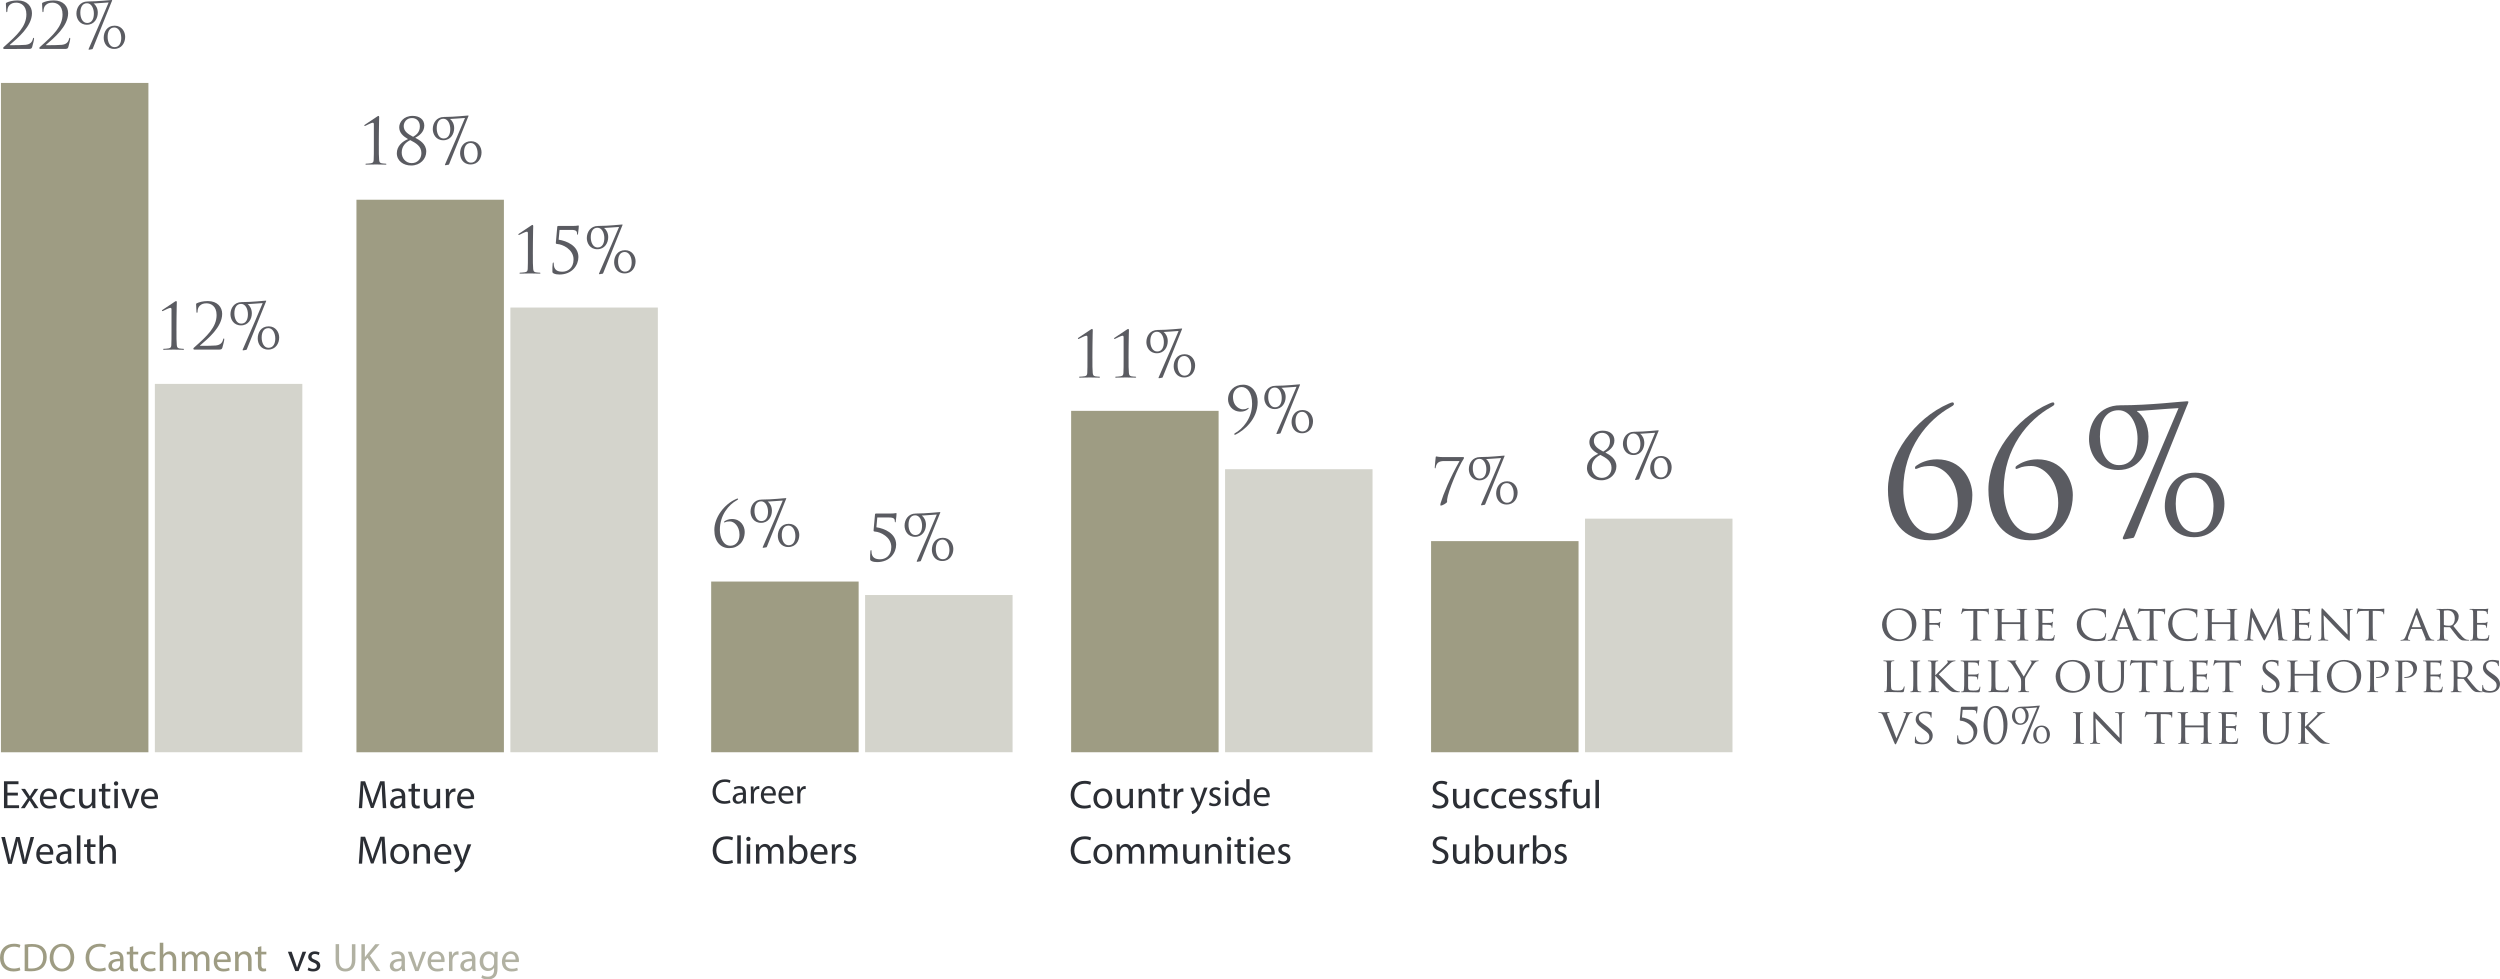
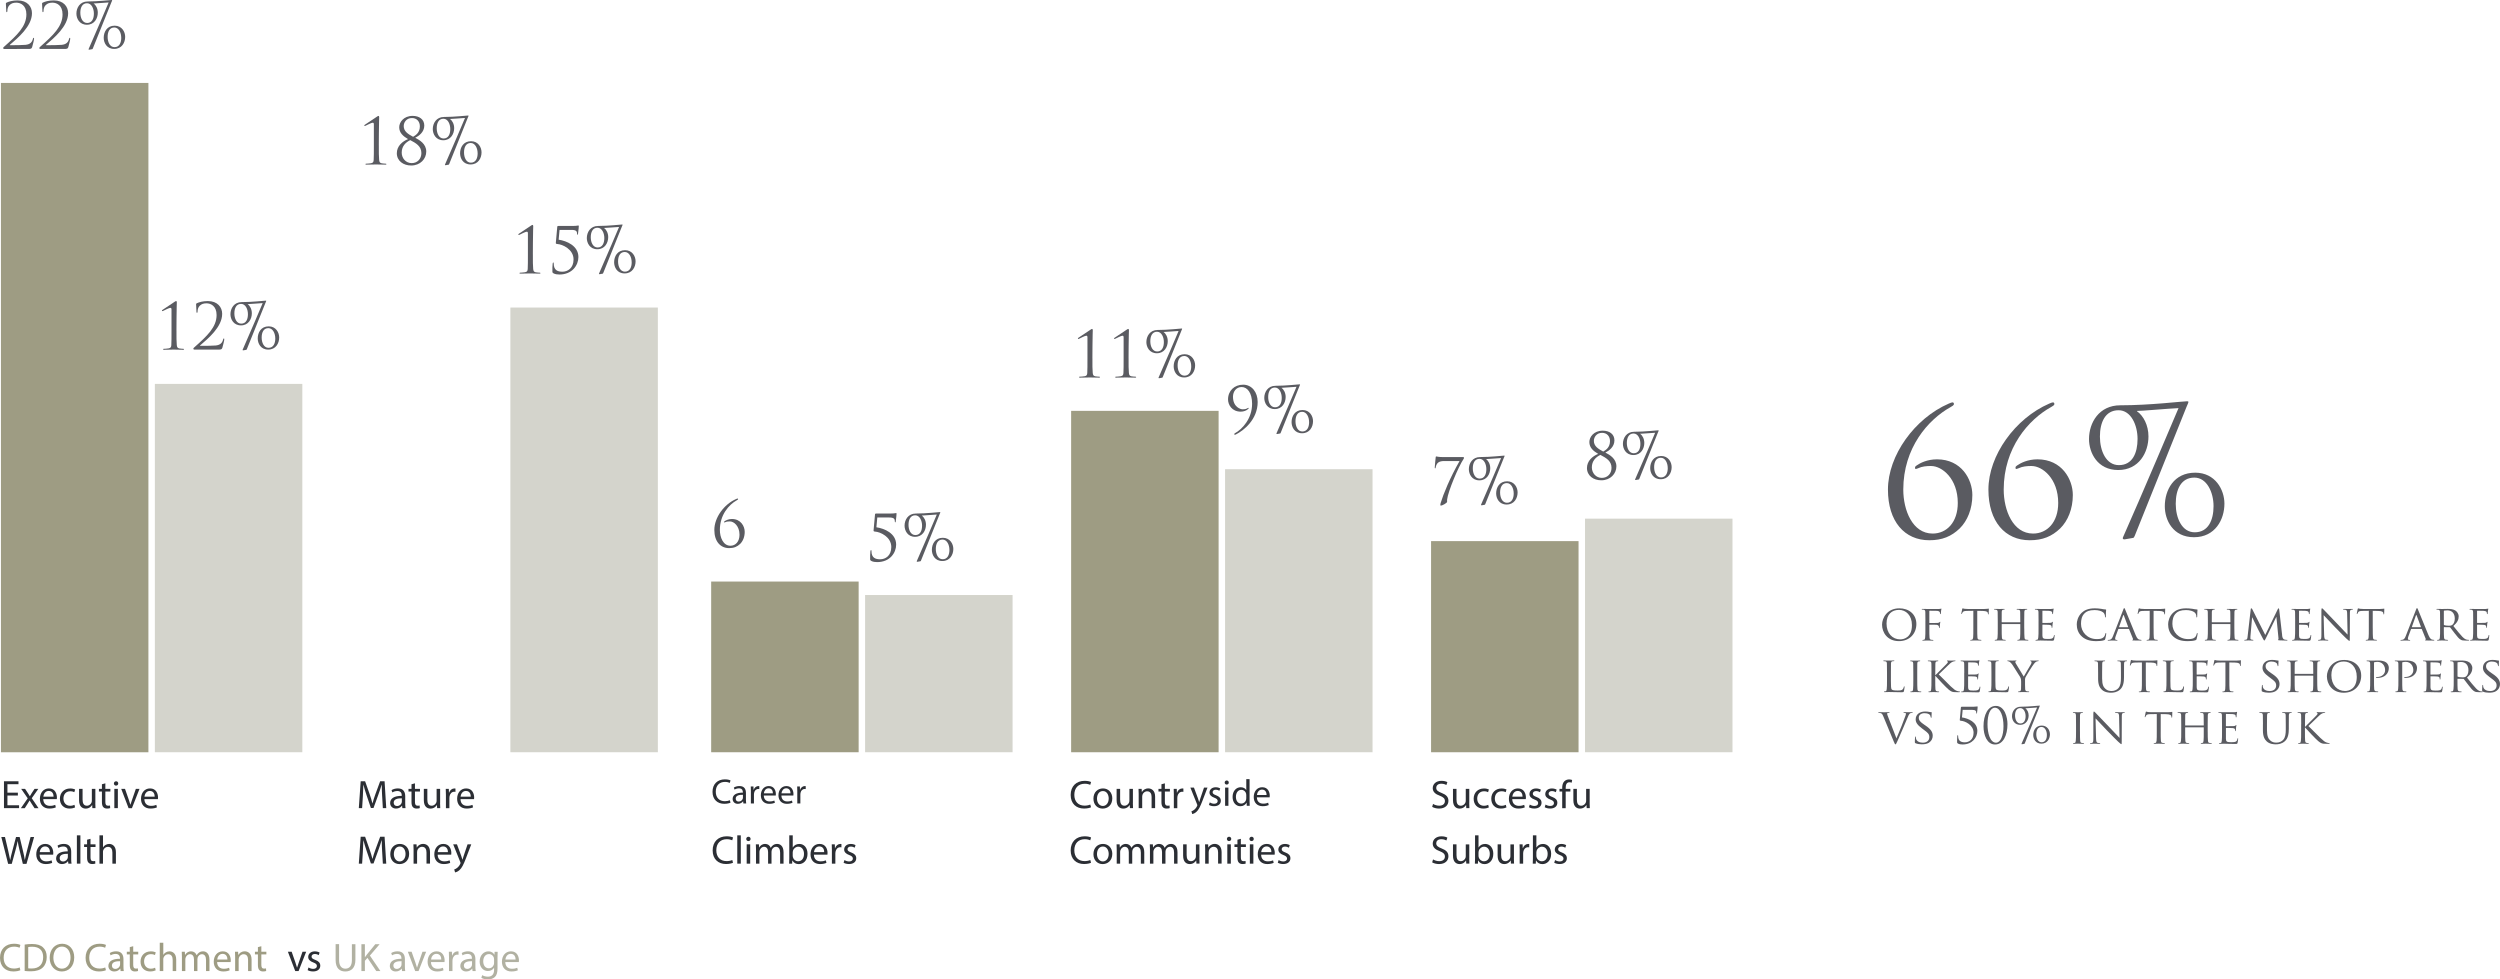
<svg xmlns="http://www.w3.org/2000/svg" id="Layer_1" data-name="Layer 1" width="1065.95" height="417.59" viewBox="0 0 1065.95 417.59">
  <defs>
    <style>
      .cls-1 {
        fill: #b1b1a2;
      }

      .cls-1, .cls-2, .cls-3, .cls-4 {
        stroke-width: 0px;
      }

      .cls-2 {
        fill: #5a5b61;
      }

      .cls-3 {
        fill: #9e9c83;
      }

      .cls-4 {
        fill: #2b2e34;
      }

      .cls-5, .cls-6 {
        isolation: isolate;
      }

      .cls-6 {
        opacity: .55;
      }
    </style>
  </defs>
  <g class="cls-5">
    <g class="cls-5">
      <path class="cls-2" d="M1.72,20.87c-.19,0-.38-.16-.38-.38s.27-.46.49-.65c5.4-4.8,9.42-8.53,9.42-13.71,0-3.86-2.48-4.99-4.29-4.99-1.3,0-2.11.3-2.89,1.03-.65.62-.94,1.57-.94,2.62,0,.24-.11.41-.24.41-.11,0-.19-.11-.22-.35-.03-.24-.16-2.48-.16-3.32,0-.16.03-.24.27-.41,1-.46,2.56-.94,4.75-.94,4.08,0,6.1,2.59,6.1,5.45,0,5.59-6.05,10.58-9.39,13.44-.13.11-.08.19.05.19h1.97c.46,0,3.64-.03,4.62-.14,1.97-.19,2.83-1.16,3.16-2.59.08-.3.16-.41.32-.41.14,0,.16.24.16.41,0,.51-.54,2.62-.81,3.54-.22.73-.62.81-1.75.81H1.72Z" />
      <path class="cls-2" d="M17.14,20.87c-.19,0-.38-.16-.38-.38s.27-.46.49-.65c5.4-4.8,9.42-8.53,9.42-13.71,0-3.86-2.48-4.99-4.29-4.99-1.3,0-2.11.3-2.89,1.03-.65.62-.94,1.57-.94,2.62,0,.24-.11.41-.24.41-.11,0-.19-.11-.22-.35-.03-.24-.16-2.48-.16-3.32,0-.16.03-.24.27-.41,1-.46,2.56-.94,4.75-.94,4.08,0,6.1,2.59,6.1,5.45,0,5.59-6.05,10.58-9.39,13.44-.13.11-.08.19.05.19h1.97c.46,0,3.64-.03,4.62-.14,1.97-.19,2.83-1.16,3.16-2.59.08-.3.16-.41.32-.41.14,0,.16.24.16.41,0,.51-.54,2.62-.81,3.54-.22.73-.62.81-1.75.81h-10.23Z" />
      <path class="cls-2" d="M38.09,21.19c-.3.05-.38-.14-.3-.3,2.7-6.05,8.29-19.27,8.53-19.84-1.7.08-5.91.46-6.37.43v.05c.97.67,1.75,2.13,1.75,3.86,0,2.46-1.46,5.16-4.64,5.16s-4.48-2.65-4.48-4.75c0-2.51,1.54-5.18,4.8-5.18,4.59,0,9.56-.62,10.26-.62.11,0,.19.03.19.11,0,.14-.13.38-.3.78l-7.94,19.76c-.11.24-.13.3-.27.32l-1.24.22ZM40.03,5.78c0-2.11-1-4.4-2.92-4.4-2.05,0-2.86,1.86-2.86,4.05s.94,4.37,2.92,4.37c2.08,0,2.86-1.86,2.86-4.02ZM44.22,16.11c0-2.48,1.38-5.16,4.67-5.16,3.08,0,4.48,2.62,4.48,4.75,0,2.46-1.43,5.16-4.67,5.16s-4.48-2.65-4.48-4.75ZM51.69,16.09c0-2.11-1.03-4.37-2.94-4.37-2.05,0-2.86,1.83-2.86,4.02s.94,4.37,2.92,4.37c2.08,0,2.89-1.86,2.89-4.02Z" />
    </g>
  </g>
  <g class="cls-5">
    <g class="cls-5">
      <path class="cls-2" d="M161.53,61.99c-.03,2.7,0,5.02.13,6.21.11.84.22,1.24,1.08,1.43.4.08,1.54.16,1.78.16.11,0,.24.11.24.22,0,.14-.13.19-.46.19-2.02,0-3.75-.08-3.89-.08s-2.4.08-4.13.08c-.3,0-.46-.05-.46-.19,0-.11.11-.22.22-.22.32,0,1.65-.08,2.16-.19.89-.16,1.08-.57,1.13-1.4.08-1.19.08-3.51.08-6.21v-8.83c0-.54-.05-.84-.49-.84-.51,0-2.4.97-3.08,1.3-.14.08-.22.11-.32.11-.08,0-.19-.13-.19-.24,0-.08.08-.19.19-.27l5.21-3.48c.24-.16.46-.32.65-.32.22,0,.3.3.3.57,0,.22-.11,2.89-.13,7.02l-.03,4.99Z" />
      <path class="cls-2" d="M174,59.32c-2.11-1.24-3.78-2.67-3.78-5.08,0-2.05,1.81-4.83,5.75-4.83,2.81,0,4.94,1.48,4.94,4.13,0,2.83-2.35,4.45-3.86,5.21,1.78.92,4.7,2.56,4.7,5.88,0,3.13-2.56,5.94-6.42,5.94-3.37,0-6.13-1.97-6.13-5.24,0-3.02,2.35-5.05,4.8-6.02ZM179.67,65.26c0-2.94-2.32-4.24-4.75-5.51-2,.97-3.64,2.62-3.64,5.32,0,2.4,1.75,4.48,4.26,4.48s4.13-1.89,4.13-4.29ZM172.14,53.73c0,2.27,1.78,3.4,3.99,4.59,1.05-.62,2.89-1.7,2.89-4.45,0-2.05-1.3-3.54-3.37-3.54-2.43,0-3.51,1.92-3.51,3.4Z" />
      <path class="cls-2" d="M190.04,70.44c-.3.05-.38-.14-.3-.3,2.7-6.05,8.29-19.27,8.53-19.84-1.7.08-5.91.46-6.37.43v.05c.97.67,1.75,2.13,1.75,3.86,0,2.46-1.46,5.16-4.64,5.16s-4.48-2.65-4.48-4.75c0-2.51,1.54-5.18,4.8-5.18,4.59,0,9.56-.62,10.26-.62.11,0,.19.03.19.11,0,.14-.13.38-.3.78l-7.94,19.76c-.11.24-.13.3-.27.32l-1.24.22ZM191.99,55.03c0-2.11-1-4.4-2.92-4.4-2.05,0-2.86,1.86-2.86,4.05s.94,4.37,2.92,4.37c2.08,0,2.86-1.86,2.86-4.02ZM196.17,65.37c0-2.48,1.38-5.16,4.67-5.16,3.08,0,4.48,2.62,4.48,4.75,0,2.46-1.43,5.16-4.67,5.16s-4.48-2.65-4.48-4.75ZM203.65,65.34c0-2.11-1.03-4.37-2.94-4.37-2.05,0-2.86,1.83-2.86,4.02s.94,4.37,2.92,4.37c2.08,0,2.89-1.86,2.89-4.02Z" />
    </g>
  </g>
  <g class="cls-5">
    <g class="cls-5">
      <path class="cls-2" d="M311.21,222.32c-.7,0-1.4.05-2.02.35-.08.03-.27.11-.35.11s-.11-.08-.11-.22.08-.22.24-.32c.54-.38,1.62-.95,3.13-.95,3.75,0,5.43,3.08,5.43,5.48,0,2.13-.76,3.97-1.94,5.13-1.27,1.21-2.67,1.81-4.67,1.81-3.78,0-6.34-2.86-6.34-7.77,0-5.24,4.1-10.93,9.34-13.2.24-.11.46-.19.57-.19s.22.08.22.24c0,.22-.24.32-.51.49-3.46,1.92-7.26,6.26-7.26,12.66,0,3.16,1.4,6.75,4.51,6.75,2.16,0,3.86-1.73,3.86-4.7,0-3.75-2.43-5.67-4.08-5.67Z" />
-       <path class="cls-2" d="M325.52,233.57c-.3.05-.38-.14-.3-.3,2.7-6.05,8.29-19.27,8.53-19.84-1.7.08-5.91.46-6.37.43v.05c.97.67,1.75,2.13,1.75,3.86,0,2.46-1.46,5.16-4.64,5.16s-4.48-2.65-4.48-4.75c0-2.51,1.54-5.18,4.8-5.18,4.59,0,9.56-.62,10.26-.62.11,0,.19.03.19.11,0,.14-.13.38-.3.78l-7.94,19.76c-.11.24-.13.3-.27.32l-1.24.22ZM327.47,218.16c0-2.11-1-4.4-2.92-4.4-2.05,0-2.86,1.86-2.86,4.05s.94,4.37,2.92,4.37c2.08,0,2.86-1.86,2.86-4.02ZM331.65,228.5c0-2.48,1.38-5.16,4.67-5.16,3.08,0,4.48,2.62,4.48,4.75,0,2.46-1.43,5.16-4.67,5.16s-4.48-2.65-4.48-4.75ZM339.13,228.47c0-2.11-1.03-4.37-2.94-4.37-2.05,0-2.86,1.83-2.86,4.02s.94,4.37,2.92,4.37c2.08,0,2.89-1.86,2.89-4.02Z" />
    </g>
  </g>
  <g class="cls-5">
    <g class="cls-5">
      <path class="cls-2" d="M623.73,194.88c.35,0,.49.11.49.27,0,.11-.03.3-.16.51-2.19,3.24-6.64,13.82-7.04,17.33-.05.46,0,.65,0,.95,0,.54-2.11,1.65-2.65,1.65-.16,0-.24-.08-.24-.27,0-.27.08-.67.16-.92,1.05-3.54,3.97-10.74,8.04-17.82h-6.64c-.78,0-1.86.13-2.51.67-.57.46-.94,1.32-1.03,2.08-.03.24-.11.38-.24.38s-.16-.13-.16-.43c0-.86.4-4.02.4-4.29s.11-.38.27-.38.81.27,2.56.27h8.75Z" />
      <path class="cls-2" d="M631.8,215.45c-.3.05-.38-.14-.3-.3,2.7-6.05,8.29-19.27,8.53-19.84-1.7.08-5.91.46-6.37.43v.05c.97.67,1.75,2.13,1.75,3.86,0,2.46-1.46,5.16-4.64,5.16s-4.48-2.65-4.48-4.75c0-2.51,1.54-5.18,4.8-5.18,4.59,0,9.56-.62,10.26-.62.11,0,.19.03.19.11,0,.14-.13.38-.3.78l-7.94,19.76c-.11.24-.13.3-.27.32l-1.24.22ZM633.75,200.04c0-2.11-1-4.4-2.92-4.4-2.05,0-2.86,1.86-2.86,4.05s.94,4.37,2.92,4.37c2.08,0,2.86-1.86,2.86-4.02ZM637.93,210.37c0-2.48,1.38-5.16,4.67-5.16,3.08,0,4.48,2.62,4.48,4.75,0,2.46-1.43,5.16-4.67,5.16s-4.48-2.65-4.48-4.75ZM645.41,210.35c0-2.11-1.03-4.37-2.94-4.37-2.05,0-2.86,1.83-2.86,4.02s.94,4.37,2.92,4.37c2.08,0,2.89-1.86,2.89-4.02Z" />
    </g>
  </g>
  <g class="cls-5">
    <g class="cls-5">
      <path class="cls-2" d="M465.79,152.81c-.03,2.7,0,5.02.13,6.21.11.84.22,1.24,1.08,1.43.4.08,1.54.16,1.78.16.11,0,.24.11.24.22,0,.14-.13.19-.46.19-2.02,0-3.75-.08-3.89-.08s-2.4.08-4.13.08c-.3,0-.46-.05-.46-.19,0-.11.11-.22.22-.22.32,0,1.65-.08,2.16-.19.89-.16,1.08-.57,1.13-1.4.08-1.19.08-3.51.08-6.21v-8.83c0-.54-.05-.84-.49-.84-.51,0-2.4.97-3.08,1.3-.14.08-.22.11-.32.11-.08,0-.19-.13-.19-.24,0-.08.08-.19.19-.27l5.21-3.48c.24-.16.46-.32.65-.32.22,0,.3.3.3.57,0,.22-.11,2.89-.13,7.02l-.03,4.99Z" />
      <path class="cls-2" d="M481.21,152.81c-.03,2.7,0,5.02.13,6.21.11.84.22,1.24,1.08,1.43.4.08,1.54.16,1.78.16.11,0,.24.11.24.22,0,.14-.13.19-.46.19-2.02,0-3.75-.08-3.89-.08s-2.4.08-4.13.08c-.3,0-.46-.05-.46-.19,0-.11.11-.22.22-.22.32,0,1.65-.08,2.16-.19.89-.16,1.08-.57,1.13-1.4.08-1.19.08-3.51.08-6.21v-8.83c0-.54-.05-.84-.49-.84-.51,0-2.4.97-3.08,1.3-.14.08-.22.11-.32.11-.08,0-.19-.13-.19-.24,0-.08.08-.19.19-.27l5.21-3.48c.24-.16.46-.32.65-.32.22,0,.3.3.3.57,0,.22-.11,2.89-.13,7.02l-.03,4.99Z" />
      <path class="cls-2" d="M494.3,161.26c-.3.05-.38-.14-.3-.3,2.7-6.05,8.29-19.27,8.53-19.84-1.7.08-5.91.46-6.37.43v.05c.97.67,1.75,2.13,1.75,3.86,0,2.46-1.46,5.16-4.64,5.16s-4.48-2.65-4.48-4.75c0-2.51,1.54-5.18,4.8-5.18,4.59,0,9.56-.62,10.26-.62.11,0,.19.03.19.11,0,.14-.13.38-.3.78l-7.94,19.76c-.11.24-.13.3-.27.32l-1.24.22ZM496.25,145.85c0-2.11-1-4.4-2.92-4.4-2.05,0-2.86,1.86-2.86,4.05s.94,4.37,2.92,4.37c2.08,0,2.86-1.86,2.86-4.02ZM500.43,156.19c0-2.48,1.38-5.16,4.67-5.16,3.08,0,4.48,2.62,4.48,4.75,0,2.46-1.43,5.16-4.67,5.16s-4.48-2.65-4.48-4.75ZM507.91,156.16c0-2.11-1.03-4.37-2.94-4.37-2.05,0-2.86,1.83-2.86,4.02s.94,4.37,2.92,4.37c2.08,0,2.89-1.86,2.89-4.02Z" />
    </g>
  </g>
  <g class="cls-5">
    <g class="cls-5">
      <path class="cls-2" d="M75.25,140.93c-.03,2.7,0,5.02.13,6.21.11.84.22,1.24,1.08,1.43.4.08,1.54.16,1.78.16.11,0,.24.11.24.22,0,.14-.13.19-.46.19-2.02,0-3.75-.08-3.89-.08s-2.4.08-4.13.08c-.3,0-.46-.05-.46-.19,0-.11.11-.22.22-.22.32,0,1.65-.08,2.16-.19.89-.16,1.08-.57,1.13-1.4.08-1.19.08-3.51.08-6.21v-8.83c0-.54-.05-.84-.49-.84-.51,0-2.4.97-3.08,1.3-.14.08-.22.11-.32.11-.08,0-.19-.13-.19-.24,0-.08.08-.19.19-.27l5.21-3.48c.24-.16.46-.32.65-.32.22,0,.3.3.3.57,0,.22-.11,2.89-.13,7.02l-.03,4.99Z" />
      <path class="cls-2" d="M82.82,149.06c-.19,0-.38-.16-.38-.38s.27-.46.49-.65c5.4-4.8,9.42-8.53,9.42-13.71,0-3.86-2.48-4.99-4.29-4.99-1.3,0-2.11.3-2.89,1.03-.65.62-.94,1.57-.94,2.62,0,.24-.11.41-.24.41-.11,0-.19-.11-.22-.35-.03-.24-.16-2.48-.16-3.32,0-.16.03-.24.27-.41,1-.46,2.56-.94,4.75-.94,4.08,0,6.1,2.59,6.1,5.45,0,5.59-6.05,10.58-9.39,13.44-.13.11-.08.19.05.19h1.97c.46,0,3.64-.03,4.62-.14,1.97-.19,2.83-1.16,3.16-2.59.08-.3.16-.41.32-.41.14,0,.16.24.16.41,0,.51-.54,2.62-.81,3.54-.22.73-.62.81-1.75.81h-10.23Z" />
      <path class="cls-2" d="M103.77,149.38c-.3.05-.38-.14-.3-.3,2.7-6.05,8.29-19.27,8.53-19.84-1.7.08-5.91.46-6.37.43v.05c.97.67,1.75,2.13,1.75,3.86,0,2.46-1.46,5.16-4.64,5.16s-4.48-2.65-4.48-4.75c0-2.51,1.54-5.18,4.8-5.18,4.59,0,9.56-.62,10.26-.62.11,0,.19.03.19.11,0,.14-.13.38-.3.78l-7.94,19.76c-.11.24-.13.3-.27.32l-1.24.22ZM105.71,133.97c0-2.11-1-4.4-2.92-4.4-2.05,0-2.86,1.86-2.86,4.05s.94,4.37,2.92,4.37c2.08,0,2.86-1.86,2.86-4.02ZM109.89,144.31c0-2.48,1.38-5.16,4.67-5.16,3.08,0,4.48,2.62,4.48,4.75,0,2.46-1.43,5.16-4.67,5.16s-4.48-2.65-4.48-4.75ZM117.37,144.28c0-2.11-1.03-4.37-2.94-4.37-2.05,0-2.86,1.83-2.86,4.02s.94,4.37,2.92,4.37c2.08,0,2.89-1.86,2.89-4.02Z" />
    </g>
  </g>
  <g class="cls-5">
    <g class="cls-5">
      <path class="cls-2" d="M227.21,108.46c-.03,2.7,0,5.02.13,6.21.11.84.22,1.24,1.08,1.43.4.08,1.54.16,1.78.16.11,0,.24.11.24.22,0,.14-.13.19-.46.19-2.02,0-3.75-.08-3.89-.08s-2.4.08-4.13.08c-.3,0-.46-.05-.46-.19,0-.11.11-.22.22-.22.32,0,1.65-.08,2.16-.19.89-.16,1.08-.57,1.13-1.4.08-1.19.08-3.51.08-6.21v-8.83c0-.54-.05-.84-.49-.84-.51,0-2.4.97-3.08,1.3-.14.08-.22.11-.32.11-.08,0-.19-.13-.19-.24,0-.08.08-.19.19-.27l5.21-3.48c.24-.16.46-.32.65-.32.22,0,.3.3.3.57,0,.22-.11,2.89-.13,7.02l-.03,4.99Z" />
      <path class="cls-2" d="M238.2,102.2c3.43.51,8.42,2.59,8.42,7.4,0,3.48-2.65,7.45-8.1,7.45-.81,0-1.81-.11-2.48-.49-.46-.24-.51-.49-.51-.76,0-.92-.03-2.54.11-3.4.05-.27.13-.49.24-.49.16,0,.22.13.22.46,0,2.89,1.73,3.48,3.7,3.48,2.27,0,4.75-1.51,4.75-5.24,0-4.35-4.78-6.45-6.86-6.56-.54-.03-.73-.19-.7-.49l.62-6.88c.03-.27.22-.35.51-.35h6.34c.76,0,1.24-.05,1.57-.11.32-.03.49-.08.57-.08.11,0,.19.05.19.27,0,.24-.08,1.43-.35,3.4-.03.13-.11.3-.22.3s-.16-.16-.16-.35c0-1.03-.24-1.73-2.38-1.73h-5.1l-.38,4.16Z" />
      <path class="cls-2" d="M255.72,116.91c-.3.05-.38-.14-.3-.3,2.7-6.05,8.29-19.27,8.53-19.84-1.7.08-5.91.46-6.37.43v.05c.97.67,1.75,2.13,1.75,3.86,0,2.46-1.46,5.16-4.64,5.16s-4.48-2.65-4.48-4.75c0-2.51,1.54-5.18,4.8-5.18,4.59,0,9.56-.62,10.26-.62.11,0,.19.03.19.11,0,.14-.13.38-.3.78l-7.94,19.76c-.11.24-.13.3-.27.32l-1.24.22ZM257.67,101.5c0-2.11-1-4.4-2.92-4.4-2.05,0-2.86,1.86-2.86,4.05s.94,4.37,2.92,4.37c2.08,0,2.86-1.86,2.86-4.02ZM261.85,111.83c0-2.48,1.38-5.16,4.67-5.16,3.08,0,4.48,2.62,4.48,4.75,0,2.46-1.43,5.16-4.67,5.16s-4.48-2.65-4.48-4.75ZM269.33,111.81c0-2.11-1.03-4.37-2.94-4.37-2.05,0-2.86,1.83-2.86,4.02s.94,4.37,2.92,4.37c2.08,0,2.89-1.86,2.89-4.02Z" />
    </g>
  </g>
  <g class="cls-5">
    <g class="cls-5">
      <path class="cls-2" d="M373.68,224.82c3.43.51,8.42,2.59,8.42,7.4,0,3.48-2.65,7.45-8.1,7.45-.81,0-1.81-.11-2.48-.49-.46-.24-.51-.49-.51-.76,0-.92-.03-2.54.11-3.4.05-.27.13-.49.24-.49.16,0,.22.13.22.46,0,2.89,1.73,3.48,3.7,3.48,2.27,0,4.75-1.51,4.75-5.24,0-4.35-4.78-6.45-6.86-6.56-.54-.03-.73-.19-.7-.49l.62-6.88c.03-.27.22-.35.51-.35h6.34c.76,0,1.24-.05,1.57-.11.32-.03.49-.08.57-.08.11,0,.19.05.19.27,0,.24-.08,1.43-.35,3.4-.03.13-.11.3-.22.3s-.16-.16-.16-.35c0-1.03-.24-1.73-2.38-1.73h-5.1l-.38,4.16Z" />
      <path class="cls-2" d="M391.2,239.53c-.3.05-.38-.14-.3-.3,2.7-6.05,8.29-19.27,8.53-19.84-1.7.08-5.91.46-6.37.43v.05c.97.67,1.75,2.13,1.75,3.86,0,2.46-1.46,5.16-4.64,5.16s-4.48-2.65-4.48-4.75c0-2.51,1.54-5.18,4.8-5.18,4.59,0,9.56-.62,10.26-.62.11,0,.19.03.19.11,0,.14-.13.38-.3.78l-7.94,19.76c-.11.24-.13.3-.27.32l-1.24.22ZM393.15,224.12c0-2.11-1-4.4-2.92-4.4-2.05,0-2.86,1.86-2.86,4.05s.94,4.37,2.92,4.37c2.08,0,2.86-1.86,2.86-4.02ZM397.33,234.46c0-2.48,1.38-5.16,4.67-5.16,3.08,0,4.48,2.62,4.48,4.75,0,2.46-1.43,5.16-4.67,5.16s-4.48-2.65-4.48-4.75ZM404.81,234.43c0-2.11-1.03-4.37-2.94-4.37-2.05,0-2.86,1.83-2.86,4.02s.94,4.37,2.92,4.37c2.08,0,2.89-1.86,2.89-4.02Z" />
    </g>
  </g>
  <g class="cls-5">
    <g class="cls-5">
      <path class="cls-2" d="M681.45,193.54c-2.11-1.24-3.78-2.67-3.78-5.08,0-2.05,1.81-4.83,5.75-4.83,2.81,0,4.94,1.48,4.94,4.13,0,2.83-2.35,4.45-3.86,5.21,1.78.92,4.7,2.56,4.7,5.88,0,3.13-2.56,5.94-6.42,5.94-3.38,0-6.13-1.97-6.13-5.24,0-3.02,2.35-5.05,4.8-6.02ZM687.12,199.47c0-2.94-2.32-4.24-4.75-5.51-2,.97-3.64,2.62-3.64,5.32,0,2.4,1.75,4.48,4.26,4.48s4.13-1.89,4.13-4.29ZM679.59,187.95c0,2.27,1.78,3.4,3.99,4.59,1.05-.62,2.89-1.7,2.89-4.45,0-2.05-1.29-3.54-3.37-3.54-2.43,0-3.51,1.92-3.51,3.4Z" />
      <path class="cls-2" d="M697.49,204.66c-.3.05-.38-.14-.3-.3,2.7-6.05,8.29-19.27,8.53-19.84-1.7.08-5.91.46-6.37.43v.05c.97.67,1.75,2.13,1.75,3.86,0,2.46-1.46,5.16-4.64,5.16s-4.48-2.65-4.48-4.75c0-2.51,1.54-5.18,4.8-5.18,4.59,0,9.56-.62,10.26-.62.11,0,.19.03.19.11,0,.14-.13.38-.3.78l-7.94,19.76c-.11.24-.13.3-.27.32l-1.24.22ZM699.43,189.24c0-2.11-1-4.4-2.92-4.4-2.05,0-2.86,1.86-2.86,4.05s.94,4.37,2.92,4.37c2.08,0,2.86-1.86,2.86-4.02ZM703.61,199.58c0-2.48,1.38-5.16,4.67-5.16,3.08,0,4.48,2.62,4.48,4.75,0,2.46-1.43,5.16-4.67,5.16s-4.48-2.65-4.48-4.75ZM711.09,199.55c0-2.11-1.03-4.37-2.94-4.37-2.05,0-2.86,1.83-2.86,4.02s.95,4.37,2.92,4.37c2.08,0,2.89-1.86,2.89-4.02Z" />
    </g>
  </g>
  <g class="cls-5">
    <g class="cls-5">
      <path class="cls-2" d="M536.25,171.37c0,7.58-6.05,12.25-9.34,13.9-.16.08-.32.11-.43.11s-.22-.11-.22-.27.11-.3.27-.38c3.19-1.75,7.34-6.24,7.34-12.58,0-4.72-2.08-7.13-4.45-7.13s-3.7,2-3.7,4.13c0,4.48,3.32,5.37,4.05,5.37,1.27,0,1.81-.27,2.16-.49.16-.11.27-.16.35-.16s.13.11.13.19-.03.13-.11.22c-.78.84-2.16,1.24-3.24,1.24-3.83,0-5.45-2.94-5.45-5.21,0-3.72,2.73-6.29,6.45-6.29s6.18,3.24,6.18,7.34Z" />
      <path class="cls-2" d="M544.57,185.06c-.3.05-.38-.14-.3-.3,2.7-6.05,8.29-19.27,8.53-19.84-1.7.08-5.91.46-6.37.43v.05c.97.67,1.75,2.13,1.75,3.86,0,2.46-1.46,5.16-4.64,5.16s-4.48-2.65-4.48-4.75c0-2.51,1.54-5.18,4.8-5.18,4.59,0,9.56-.62,10.26-.62.11,0,.19.03.19.11,0,.14-.13.38-.3.78l-7.94,19.76c-.11.24-.13.3-.27.32l-1.24.22ZM546.51,169.64c0-2.11-1-4.4-2.92-4.4-2.05,0-2.86,1.86-2.86,4.05s.94,4.37,2.92,4.37c2.08,0,2.86-1.86,2.86-4.02ZM550.7,179.98c0-2.48,1.38-5.16,4.67-5.16,3.08,0,4.48,2.62,4.48,4.75,0,2.46-1.43,5.16-4.67,5.16s-4.48-2.65-4.48-4.75ZM558.17,179.96c0-2.11-1.03-4.37-2.94-4.37-2.05,0-2.86,1.83-2.86,4.02s.94,4.37,2.92,4.37c2.08,0,2.89-1.86,2.89-4.02Z" />
    </g>
  </g>
  <g id="Path_7064" data-name="Path 7064">
    <path class="cls-3" d="M.4,320.74h62.88V35.36H.4v285.38Z" />
  </g>
  <g id="Path_7065" data-name="Path 7065">
-     <path class="cls-3" d="M151.98,320.74h62.88V85.16h-62.88v235.58Z" />
-   </g>
+     </g>
  <g id="Path_7066" data-name="Path 7066">
    <path class="cls-3" d="M456.71,320.74h62.88v-145.56h-62.88v145.56Z" />
  </g>
  <g id="Path_7067" data-name="Path 7067">
    <path class="cls-3" d="M610.18,320.74h62.88v-90.02h-62.88v90.02Z" />
  </g>
  <g id="Path_7068" data-name="Path 7068">
    <path class="cls-3" d="M303.23,320.74h62.88v-72.78h-62.88v72.78Z" />
  </g>
  <g id="Path_7069" data-name="Path 7069" class="cls-6">
    <path class="cls-1" d="M66.03,320.74h62.88v-157.06h-62.88v157.06Z" />
  </g>
  <g id="Path_7070" data-name="Path 7070" class="cls-6">
    <path class="cls-1" d="M217.62,320.74h62.88v-189.61h-62.88v189.61Z" />
  </g>
  <g id="Path_7071" data-name="Path 7071" class="cls-6">
    <path class="cls-1" d="M522.34,320.74h62.88v-120.67h-62.88v120.67Z" />
  </g>
  <g id="Path_7072" data-name="Path 7072" class="cls-6">
    <path class="cls-1" d="M675.82,320.74h62.88v-99.6h-62.88v99.6Z" />
  </g>
  <g id="Path_7073" data-name="Path 7073" class="cls-6">
    <path class="cls-1" d="M368.86,320.74h62.88v-67.04h-62.88v67.04Z" />
  </g>
  <g id="Executive_" data-name="Executive " class="cls-5">
    <g class="cls-5">
      <path class="cls-4" d="M7.62,339.21H3.17v4.13h4.96v1.24H1.69v-11.46h6.19v1.24H3.17v3.62h4.45v1.22Z" />
      <path class="cls-4" d="M10.7,336.36l1.17,1.77c.31.46.56.88.83,1.34h.05c.27-.49.54-.92.82-1.36l1.16-1.75h1.61l-2.8,3.98,2.89,4.25h-1.7l-1.21-1.85c-.32-.48-.59-.94-.88-1.43h-.03c-.27.49-.56.93-.87,1.43l-1.19,1.85h-1.65l2.92-4.2-2.79-4.03h1.67Z" />
      <path class="cls-4" d="M18.45,340.74c.03,2.02,1.33,2.86,2.82,2.86,1.07,0,1.72-.19,2.28-.42l.25,1.07c-.53.24-1.43.51-2.74.51-2.53,0-4.05-1.67-4.05-4.15s1.46-4.44,3.86-4.44c2.69,0,3.4,2.36,3.4,3.88,0,.31-.03.54-.05.7h-5.78ZM22.84,339.67c.02-.95-.39-2.43-2.07-2.43-1.51,0-2.18,1.39-2.29,2.43h4.37Z" />
      <path class="cls-4" d="M32,344.28c-.39.2-1.26.48-2.36.48-2.48,0-4.1-1.68-4.1-4.2s1.73-4.37,4.42-4.37c.88,0,1.67.22,2.07.42l-.34,1.16c-.36-.2-.92-.39-1.73-.39-1.89,0-2.91,1.39-2.91,3.11,0,1.9,1.22,3.08,2.86,3.08.85,0,1.41-.22,1.84-.41l.26,1.12Z" />
      <path class="cls-4" d="M40.64,342.34c0,.85.02,1.6.07,2.24h-1.33l-.08-1.34h-.03c-.39.66-1.26,1.53-2.72,1.53-1.29,0-2.84-.71-2.84-3.6v-4.81h1.5v4.56c0,1.56.48,2.62,1.84,2.62,1,0,1.7-.7,1.97-1.36.08-.22.14-.49.14-.76v-5.05h1.5v5.98Z" />
      <path class="cls-4" d="M44.92,334v2.36h2.14v1.14h-2.14v4.44c0,1.02.29,1.6,1.12,1.6.39,0,.68-.05.87-.1l.07,1.12c-.29.12-.75.2-1.33.2-.7,0-1.26-.22-1.61-.63-.42-.44-.58-1.17-.58-2.14v-4.49h-1.27v-1.14h1.27v-1.97l1.46-.39Z" />
      <path class="cls-4" d="M50.41,334.05c.02.51-.36.92-.95.92-.53,0-.9-.41-.9-.92s.39-.93.94-.93.92.41.92.93ZM48.75,344.58v-8.23h1.5v8.23h-1.5Z" />
      <path class="cls-4" d="M53.3,336.36l1.61,4.62c.27.75.49,1.43.66,2.11h.05c.19-.68.43-1.36.7-2.11l1.6-4.62h1.56l-3.23,8.23h-1.43l-3.13-8.23h1.6Z" />
      <path class="cls-4" d="M61.56,340.74c.03,2.02,1.33,2.86,2.82,2.86,1.07,0,1.72-.19,2.28-.42l.25,1.07c-.53.24-1.43.51-2.74.51-2.53,0-4.05-1.67-4.05-4.15s1.46-4.44,3.86-4.44c2.69,0,3.4,2.36,3.4,3.88,0,.31-.03.54-.05.7h-5.78ZM65.95,339.67c.02-.95-.39-2.43-2.07-2.43-1.51,0-2.18,1.39-2.29,2.43h4.37Z" />
    </g>
  </g>
  <g id="W" class="cls-5">
    <g class="cls-5">
      <path class="cls-4" d="M3.47,368.34l-2.91-11.46h1.56l1.36,5.8c.34,1.43.65,2.86.85,3.96h.03c.19-1.14.54-2.5.94-3.98l1.53-5.78h1.55l1.39,5.81c.32,1.36.63,2.72.8,3.93h.03c.24-1.26.56-2.53.92-3.96l1.51-5.78h1.51l-3.25,11.46h-1.55l-1.44-5.97c-.36-1.46-.6-2.58-.75-3.74h-.03c-.2,1.14-.46,2.26-.88,3.74l-1.63,5.97h-1.55Z" />
    </g>
  </g>
  <g id="ealth" class="cls-5">
    <g class="cls-5">
      <path class="cls-4" d="M16.9,364.4c.03,2.02,1.33,2.86,2.82,2.86,1.07,0,1.72-.19,2.28-.42l.25,1.07c-.53.24-1.43.51-2.74.51-2.53,0-4.05-1.67-4.05-4.15s1.46-4.44,3.86-4.44c2.69,0,3.4,2.36,3.4,3.88,0,.31-.03.54-.05.7h-5.78ZM21.29,363.33c.02-.95-.39-2.43-2.07-2.43-1.51,0-2.18,1.39-2.29,2.43h4.37Z" />
      <path class="cls-4" d="M29.14,368.24l-.12-1.04h-.05c-.46.65-1.34,1.22-2.52,1.22-1.67,0-2.52-1.17-2.52-2.36,0-1.99,1.77-3.08,4.95-3.06v-.17c0-.68-.19-1.9-1.87-1.9-.76,0-1.56.24-2.14.61l-.34-.99c.68-.44,1.67-.73,2.7-.73,2.52,0,3.13,1.72,3.13,3.37v3.08c0,.71.03,1.41.14,1.97h-1.36ZM28.92,364.04c-1.63-.03-3.48.25-3.48,1.85,0,.97.65,1.43,1.41,1.43,1.07,0,1.75-.68,1.99-1.38.05-.15.09-.32.09-.48v-1.43Z" />
      <path class="cls-4" d="M32.78,356.17h1.5v12.07h-1.5v-12.07Z" />
      <path class="cls-4" d="M38.59,357.65v2.36h2.14v1.14h-2.14v4.44c0,1.02.29,1.6,1.12,1.6.39,0,.68-.05.87-.1l.07,1.12c-.29.12-.75.2-1.33.2-.7,0-1.26-.22-1.61-.63-.42-.44-.58-1.17-.58-2.14v-4.49h-1.27v-1.14h1.27v-1.97l1.46-.39Z" />
      <path class="cls-4" d="M42.42,356.17h1.5v5.13h.03c.24-.42.61-.8,1.07-1.05.44-.25.97-.42,1.53-.42,1.1,0,2.87.68,2.87,3.52v4.9h-1.5v-4.73c0-1.33-.49-2.45-1.9-2.45-.97,0-1.73.68-2.01,1.5-.08.2-.1.42-.1.71v4.96h-1.5v-12.07Z" />
    </g>
  </g>
  <g id="Career_" data-name="Career " class="cls-5">
    <g class="cls-5">
      <path class="cls-4" d="M311.46,342.25c-.48.24-1.44.48-2.67.48-2.85,0-4.99-1.8-4.99-5.12s2.15-5.31,5.28-5.31c1.26,0,2.05.27,2.4.45l-.31,1.06c-.5-.24-1.2-.42-2.04-.42-2.37,0-3.94,1.51-3.94,4.17,0,2.47,1.42,4.06,3.88,4.06.79,0,1.6-.17,2.13-.42l.27,1.04Z" />
      <path class="cls-4" d="M316.96,342.58l-.1-.92h-.04c-.41.57-1.19,1.08-2.22,1.08-1.47,0-2.22-1.04-2.22-2.08,0-1.75,1.56-2.71,4.36-2.7v-.15c0-.6-.17-1.68-1.65-1.68-.67,0-1.38.21-1.89.54l-.3-.87c.6-.39,1.47-.65,2.39-.65,2.22,0,2.76,1.51,2.76,2.97v2.71c0,.63.03,1.25.12,1.74h-1.2ZM316.77,338.88c-1.44-.03-3.08.23-3.08,1.63,0,.86.57,1.26,1.25,1.26.94,0,1.54-.6,1.75-1.22.04-.13.08-.28.08-.42v-1.26Z" />
      <path class="cls-4" d="M320.17,337.59c0-.85-.01-1.59-.06-2.26h1.15l.04,1.42h.06c.33-.97,1.12-1.59,2.01-1.59.15,0,.26.01.38.04v1.25c-.13-.03-.27-.04-.45-.04-.93,0-1.59.71-1.77,1.7-.03.18-.06.39-.06.61v3.87h-1.31v-5Z" />
      <path class="cls-4" d="M325.67,339.2c.03,1.79,1.17,2.52,2.49,2.52.94,0,1.52-.17,2.01-.38l.23.95c-.46.21-1.26.45-2.42.45-2.23,0-3.57-1.47-3.57-3.66s1.29-3.92,3.4-3.92c2.37,0,3,2.08,3,3.42,0,.27-.03.48-.04.62h-5.1ZM329.54,338.25c.02-.84-.34-2.14-1.83-2.14-1.33,0-1.92,1.23-2.02,2.14h3.85Z" />
      <path class="cls-4" d="M333.18,339.2c.03,1.79,1.17,2.52,2.49,2.52.94,0,1.52-.17,2.01-.38l.23.95c-.46.21-1.26.45-2.42.45-2.23,0-3.57-1.47-3.57-3.66s1.29-3.92,3.4-3.92c2.37,0,3,2.08,3,3.42,0,.27-.03.48-.04.62h-5.1ZM337.05,338.25c.02-.84-.34-2.14-1.83-2.14-1.33,0-1.92,1.23-2.02,2.14h3.85Z" />
      <path class="cls-4" d="M339.96,337.59c0-.85-.01-1.59-.06-2.26h1.15l.04,1.42h.06c.33-.97,1.12-1.59,2.01-1.59.15,0,.26.01.38.04v1.25c-.13-.03-.27-.04-.45-.04-.93,0-1.59.71-1.77,1.7-.03.18-.06.39-.06.61v3.87h-1.31v-5Z" />
    </g>
  </g>
  <g id="Climbers" class="cls-5">
    <g class="cls-5">
      <path class="cls-4" d="M312.55,367.86c-.54.27-1.63.54-3.03.54-3.23,0-5.66-2.04-5.66-5.8s2.43-6.02,5.98-6.02c1.43,0,2.33.31,2.72.51l-.36,1.21c-.56-.27-1.36-.48-2.31-.48-2.69,0-4.47,1.72-4.47,4.73,0,2.8,1.61,4.61,4.4,4.61.9,0,1.82-.19,2.41-.48l.31,1.17Z" />
      <path class="cls-4" d="M314.36,356.17h1.5v12.07h-1.5v-12.07Z" />
      <path class="cls-4" d="M320.03,357.7c.02.51-.36.92-.95.92-.53,0-.9-.41-.9-.92s.39-.93.94-.93.92.41.92.93ZM318.37,368.24v-8.23h1.5v8.23h-1.5Z" />
      <path class="cls-4" d="M322.35,362.24c0-.85-.02-1.55-.07-2.23h1.31l.07,1.33h.05c.46-.78,1.22-1.51,2.58-1.51,1.12,0,1.97.68,2.33,1.65h.03c.25-.46.58-.82.92-1.07.49-.37,1.04-.58,1.82-.58,1.09,0,2.7.71,2.7,3.57v4.84h-1.46v-4.66c0-1.58-.58-2.53-1.78-2.53-.85,0-1.51.63-1.77,1.36-.07.2-.12.48-.12.75v5.08h-1.46v-4.93c0-1.31-.58-2.26-1.72-2.26-.93,0-1.61.75-1.85,1.5-.08.22-.12.48-.12.73v4.96h-1.46v-6Z" />
      <path class="cls-4" d="M336.46,368.24c.03-.56.07-1.39.07-2.12v-9.94h1.48v5.17h.03c.53-.92,1.48-1.51,2.8-1.51,2.04,0,3.48,1.7,3.47,4.2,0,2.94-1.85,4.4-3.69,4.4-1.19,0-2.14-.46-2.75-1.55h-.05l-.07,1.36h-1.29ZM338,364.94c0,.19.03.37.07.54.29,1.04,1.16,1.75,2.24,1.75,1.56,0,2.5-1.27,2.5-3.16,0-1.65-.85-3.06-2.45-3.06-1.02,0-1.97.7-2.28,1.84-.03.17-.08.37-.08.61v1.48Z" />
      <path class="cls-4" d="M347.03,364.4c.03,2.02,1.33,2.86,2.82,2.86,1.07,0,1.72-.19,2.28-.42l.25,1.07c-.53.24-1.43.51-2.74.51-2.53,0-4.05-1.67-4.05-4.15s1.46-4.44,3.86-4.44c2.69,0,3.4,2.36,3.4,3.88,0,.31-.03.54-.05.7h-5.78ZM351.42,363.33c.02-.95-.39-2.43-2.07-2.43-1.51,0-2.18,1.39-2.29,2.43h4.37Z" />
      <path class="cls-4" d="M354.71,362.58c0-.97-.02-1.8-.07-2.57h1.31l.05,1.62h.07c.37-1.1,1.27-1.8,2.28-1.8.17,0,.29.02.42.05v1.41c-.15-.03-.31-.05-.51-.05-1.05,0-1.8.8-2.01,1.92-.03.2-.07.44-.07.7v4.39h-1.48v-5.66Z" />
      <path class="cls-4" d="M360.07,366.71c.44.29,1.22.6,1.97.6,1.09,0,1.6-.54,1.6-1.22s-.42-1.1-1.53-1.51c-1.48-.53-2.18-1.34-2.18-2.33,0-1.33,1.07-2.41,2.84-2.41.83,0,1.56.24,2.02.51l-.37,1.09c-.32-.2-.92-.48-1.68-.48-.88,0-1.38.51-1.38,1.12,0,.68.49.99,1.56,1.39,1.43.54,2.16,1.26,2.16,2.48,0,1.45-1.12,2.46-3.08,2.46-.9,0-1.73-.22-2.31-.56l.37-1.14Z" />
    </g>
  </g>
  <g id="Mature_" data-name="Mature " class="cls-5">
    <g class="cls-5">
      <path class="cls-4" d="M162.94,339.55c-.08-1.6-.19-3.52-.17-4.95h-.05c-.39,1.34-.87,2.77-1.44,4.35l-2.02,5.56h-1.12l-1.85-5.46c-.54-1.62-1-3.09-1.33-4.45h-.03c-.03,1.43-.12,3.35-.22,5.07l-.31,4.91h-1.41l.8-11.46h1.89l1.95,5.54c.48,1.41.87,2.67,1.16,3.86h.05c.29-1.16.7-2.41,1.21-3.86l2.04-5.54h1.89l.71,11.46h-1.45l-.29-5.03Z" />
      <path class="cls-4" d="M171.56,344.58l-.12-1.04h-.05c-.46.65-1.34,1.22-2.52,1.22-1.67,0-2.52-1.17-2.52-2.36,0-1.99,1.77-3.08,4.95-3.06v-.17c0-.68-.19-1.9-1.87-1.9-.77,0-1.56.24-2.14.61l-.34-.99c.68-.44,1.67-.73,2.7-.73,2.52,0,3.13,1.72,3.13,3.37v3.08c0,.71.03,1.41.14,1.97h-1.36ZM171.34,340.39c-1.63-.03-3.48.25-3.48,1.85,0,.97.65,1.43,1.41,1.43,1.07,0,1.75-.68,1.99-1.38.05-.15.08-.32.08-.48v-1.43Z" />
      <path class="cls-4" d="M176.93,334v2.36h2.14v1.14h-2.14v4.44c0,1.02.29,1.6,1.12,1.6.39,0,.68-.05.87-.1l.07,1.12c-.29.12-.75.2-1.33.2-.7,0-1.26-.22-1.62-.63-.42-.44-.58-1.17-.58-2.14v-4.49h-1.28v-1.14h1.28v-1.97l1.46-.39Z" />
      <path class="cls-4" d="M187.64,342.34c0,.85.02,1.6.07,2.24h-1.33l-.08-1.34h-.03c-.39.66-1.26,1.53-2.72,1.53-1.29,0-2.84-.71-2.84-3.6v-4.81h1.5v4.56c0,1.56.48,2.62,1.84,2.62,1,0,1.7-.7,1.97-1.36.08-.22.14-.49.14-.76v-5.05h1.5v5.98Z" />
      <path class="cls-4" d="M190.13,338.92c0-.97-.02-1.8-.07-2.57h1.31l.05,1.62h.07c.37-1.1,1.27-1.8,2.28-1.8.17,0,.29.02.43.05v1.41c-.15-.03-.31-.05-.51-.05-1.05,0-1.8.8-2.01,1.92-.03.2-.07.44-.07.7v4.39h-1.48v-5.66Z" />
      <path class="cls-4" d="M196.35,340.74c.03,2.02,1.33,2.86,2.82,2.86,1.07,0,1.72-.19,2.28-.42l.25,1.07c-.53.24-1.43.51-2.74.51-2.53,0-4.05-1.67-4.05-4.15s1.46-4.44,3.86-4.44c2.69,0,3.4,2.36,3.4,3.88,0,.31-.03.54-.05.7h-5.78ZM200.73,339.67c.02-.95-.39-2.43-2.07-2.43-1.51,0-2.18,1.39-2.29,2.43h4.37Z" />
    </g>
  </g>
  <g id="Money" class="cls-5">
    <g class="cls-5">
      <path class="cls-4" d="M162.94,363.21c-.08-1.6-.19-3.52-.17-4.95h-.05c-.39,1.34-.87,2.77-1.44,4.35l-2.02,5.56h-1.12l-1.85-5.46c-.54-1.62-1-3.09-1.33-4.45h-.03c-.03,1.43-.12,3.35-.22,5.07l-.31,4.91h-1.41l.8-11.46h1.89l1.95,5.54c.48,1.41.87,2.67,1.16,3.86h.05c.29-1.16.7-2.41,1.21-3.86l2.04-5.54h1.89l.71,11.46h-1.45l-.29-5.03Z" />
      <path class="cls-4" d="M174.45,364.06c0,3.04-2.11,4.37-4.1,4.37-2.23,0-3.94-1.63-3.94-4.23,0-2.75,1.8-4.37,4.08-4.37s3.96,1.72,3.96,4.23ZM167.92,364.14c0,1.8,1.04,3.16,2.5,3.16s2.5-1.34,2.5-3.2c0-1.39-.7-3.16-2.46-3.16s-2.53,1.63-2.53,3.2Z" />
      <path class="cls-4" d="M176.34,362.24c0-.85-.02-1.55-.07-2.23h1.33l.09,1.36h.03c.41-.78,1.36-1.55,2.72-1.55,1.14,0,2.91.68,2.91,3.5v4.91h-1.5v-4.74c0-1.33-.49-2.43-1.9-2.43-.99,0-1.75.7-2.01,1.53-.07.19-.1.44-.1.7v4.95h-1.5v-6Z" />
      <path class="cls-4" d="M186.61,364.4c.03,2.02,1.33,2.86,2.82,2.86,1.07,0,1.72-.19,2.28-.42l.25,1.07c-.53.24-1.43.51-2.74.51-2.53,0-4.04-1.67-4.04-4.15s1.46-4.44,3.86-4.44c2.69,0,3.4,2.36,3.4,3.88,0,.31-.03.54-.05.7h-5.78ZM190.99,363.33c.02-.95-.39-2.43-2.07-2.43-1.51,0-2.18,1.39-2.29,2.43h4.37Z" />
      <path class="cls-4" d="M194.84,360.01l1.8,4.86c.19.54.39,1.19.53,1.68h.03c.15-.49.32-1.12.53-1.72l1.63-4.83h1.58l-2.24,5.87c-1.07,2.82-1.8,4.27-2.82,5.15-.73.65-1.46.9-1.84.97l-.37-1.26c.37-.12.87-.36,1.31-.73.41-.32.92-.9,1.26-1.67.07-.15.12-.27.12-.36s-.03-.2-.1-.39l-3.04-7.58h1.63Z" />
    </g>
  </g>
  <g id="Countr" class="cls-5">
    <g class="cls-5">
      <path class="cls-4" d="M465.2,344.21c-.54.27-1.63.54-3.03.54-3.23,0-5.66-2.04-5.66-5.8s2.43-6.02,5.98-6.02c1.43,0,2.33.31,2.72.51l-.36,1.21c-.56-.27-1.36-.48-2.31-.48-2.69,0-4.47,1.72-4.47,4.73,0,2.8,1.61,4.61,4.4,4.61.9,0,1.82-.19,2.41-.48l.31,1.17Z" />
      <path class="cls-4" d="M474.26,340.4c0,3.04-2.11,4.37-4.1,4.37-2.23,0-3.94-1.63-3.94-4.23,0-2.75,1.8-4.37,4.08-4.37s3.96,1.72,3.96,4.23ZM467.73,340.49c0,1.8,1.04,3.16,2.5,3.16s2.5-1.34,2.5-3.2c0-1.39-.7-3.16-2.46-3.16s-2.53,1.63-2.53,3.2Z" />
      <path class="cls-4" d="M483.03,342.34c0,.85.02,1.6.07,2.24h-1.33l-.08-1.34h-.03c-.39.66-1.26,1.53-2.72,1.53-1.29,0-2.84-.71-2.84-3.6v-4.81h1.5v4.56c0,1.56.48,2.62,1.84,2.62,1,0,1.7-.7,1.97-1.36.08-.22.14-.49.14-.76v-5.05h1.5v5.98Z" />
      <path class="cls-4" d="M485.51,338.58c0-.85-.02-1.55-.07-2.23h1.33l.09,1.36h.03c.41-.78,1.36-1.55,2.72-1.55,1.14,0,2.91.68,2.91,3.5v4.91h-1.5v-4.74c0-1.33-.49-2.43-1.9-2.43-.99,0-1.75.7-2.01,1.53-.07.19-.1.44-.1.7v4.95h-1.5v-6Z" />
      <path class="cls-4" d="M496.68,334v2.36h2.14v1.14h-2.14v4.44c0,1.02.29,1.6,1.12,1.6.39,0,.68-.05.87-.1l.07,1.12c-.29.12-.75.2-1.33.2-.7,0-1.26-.22-1.61-.63-.42-.44-.58-1.17-.58-2.14v-4.49h-1.27v-1.14h1.27v-1.97l1.46-.39Z" />
      <path class="cls-4" d="M500.51,338.92c0-.97-.02-1.8-.07-2.57h1.31l.05,1.62h.07c.37-1.1,1.27-1.8,2.28-1.8.17,0,.29.02.42.05v1.41c-.15-.03-.31-.05-.51-.05-1.05,0-1.8.8-2.01,1.92-.03.2-.07.44-.07.7v4.39h-1.48v-5.66Z" />
    </g>
  </g>
  <g id="yside_" data-name="yside " class="cls-5">
    <g class="cls-5">
      <path class="cls-4" d="M509.09,335.84l1.7,4.58c.18.51.37,1.12.5,1.58h.03c.14-.46.3-1.06.5-1.62l1.54-4.55h1.49l-2.11,5.52c-1.01,2.66-1.7,4.02-2.66,4.85-.69.61-1.38.85-1.73.91l-.35-1.18c.35-.11.82-.34,1.23-.69.38-.3.86-.85,1.18-1.57.06-.14.11-.26.11-.34s-.03-.19-.1-.37l-2.87-7.14h1.54Z" />
      <path class="cls-4" d="M515.83,342.14c.42.27,1.15.56,1.86.56,1.02,0,1.5-.51,1.5-1.15s-.4-1.04-1.44-1.42c-1.39-.5-2.05-1.26-2.05-2.19,0-1.25,1.01-2.27,2.67-2.27.78,0,1.47.22,1.9.48l-.35,1.02c-.3-.19-.86-.45-1.58-.45-.83,0-1.3.48-1.3,1.06,0,.64.46.93,1.47,1.31,1.34.51,2.03,1.18,2.03,2.34,0,1.36-1.06,2.32-2.9,2.32-.85,0-1.63-.21-2.18-.53l.35-1.07Z" />
      <path class="cls-4" d="M523.93,333.66c.02.48-.34.86-.9.86-.5,0-.85-.38-.85-.86s.37-.88.88-.88.86.38.86.88ZM522.36,343.58v-7.75h1.41v7.75h-1.41Z" />
      <path class="cls-4" d="M532.79,332.22v9.36c0,.69.02,1.47.06,2h-1.26l-.06-1.34h-.03c-.43.86-1.38,1.52-2.64,1.52-1.87,0-3.31-1.58-3.31-3.94-.02-2.58,1.58-4.16,3.47-4.16,1.18,0,1.98.56,2.34,1.18h.03v-4.63h1.41ZM531.38,338.99c0-.18-.02-.42-.06-.59-.21-.9-.98-1.63-2.03-1.63-1.46,0-2.32,1.28-2.32,2.99,0,1.57.77,2.87,2.29,2.87.94,0,1.81-.62,2.06-1.68.05-.19.06-.38.06-.61v-1.34Z" />
      <path class="cls-4" d="M535.91,339.97c.03,1.9,1.25,2.69,2.66,2.69,1.01,0,1.62-.18,2.15-.4l.24,1.01c-.5.22-1.34.48-2.58.48-2.39,0-3.81-1.57-3.81-3.91s1.38-4.18,3.63-4.18c2.53,0,3.2,2.22,3.2,3.65,0,.29-.03.51-.05.66h-5.44ZM540.04,338.96c.02-.9-.37-2.29-1.95-2.29-1.42,0-2.05,1.31-2.16,2.29h4.11Z" />
    </g>
  </g>
  <g id="Communities" class="cls-5">
    <g class="cls-5">
      <path class="cls-4" d="M465.2,367.86c-.54.27-1.63.54-3.03.54-3.23,0-5.66-2.04-5.66-5.8s2.43-6.02,5.98-6.02c1.43,0,2.33.31,2.72.51l-.36,1.21c-.56-.27-1.36-.48-2.31-.48-2.69,0-4.47,1.72-4.47,4.73,0,2.8,1.61,4.61,4.4,4.61.9,0,1.82-.19,2.41-.48l.31,1.17Z" />
      <path class="cls-4" d="M474.26,364.06c0,3.04-2.11,4.37-4.1,4.37-2.23,0-3.94-1.63-3.94-4.23,0-2.75,1.8-4.37,4.08-4.37s3.96,1.72,3.96,4.23ZM467.73,364.14c0,1.8,1.04,3.16,2.5,3.16s2.5-1.34,2.5-3.2c0-1.39-.7-3.16-2.46-3.16s-2.53,1.63-2.53,3.2Z" />
      <path class="cls-4" d="M476.15,362.24c0-.85-.02-1.55-.07-2.23h1.31l.07,1.33h.05c.46-.78,1.22-1.51,2.58-1.51,1.12,0,1.97.68,2.33,1.65h.03c.25-.46.58-.82.92-1.07.49-.37,1.04-.58,1.82-.58,1.09,0,2.7.71,2.7,3.57v4.84h-1.46v-4.66c0-1.58-.58-2.53-1.78-2.53-.85,0-1.51.63-1.77,1.36-.07.2-.12.48-.12.75v5.08h-1.46v-4.93c0-1.31-.58-2.26-1.72-2.26-.93,0-1.61.75-1.85,1.5-.08.22-.12.48-.12.73v4.96h-1.46v-6Z" />
      <path class="cls-4" d="M490.32,362.24c0-.85-.02-1.55-.07-2.23h1.31l.07,1.33h.05c.46-.78,1.22-1.51,2.58-1.51,1.12,0,1.97.68,2.33,1.65h.03c.25-.46.58-.82.92-1.07.49-.37,1.04-.58,1.82-.58,1.09,0,2.7.71,2.7,3.57v4.84h-1.46v-4.66c0-1.58-.58-2.53-1.78-2.53-.85,0-1.51.63-1.77,1.36-.07.2-.12.48-.12.75v5.08h-1.46v-4.93c0-1.31-.58-2.26-1.72-2.26-.93,0-1.61.75-1.85,1.5-.08.22-.12.48-.12.73v4.96h-1.46v-6Z" />
      <path class="cls-4" d="M511.39,365.99c0,.85.02,1.6.07,2.24h-1.33l-.08-1.34h-.03c-.39.66-1.26,1.53-2.72,1.53-1.29,0-2.84-.71-2.84-3.6v-4.81h1.5v4.56c0,1.56.48,2.62,1.84,2.62,1,0,1.7-.7,1.97-1.36.08-.22.14-.49.14-.76v-5.05h1.5v5.98Z" />
      <path class="cls-4" d="M513.87,362.24c0-.85-.02-1.55-.07-2.23h1.33l.08,1.36h.03c.41-.78,1.36-1.55,2.72-1.55,1.14,0,2.91.68,2.91,3.5v4.91h-1.5v-4.74c0-1.33-.49-2.43-1.9-2.43-.99,0-1.75.7-2.01,1.53-.07.19-.1.44-.1.7v4.95h-1.5v-6Z" />
      <path class="cls-4" d="M524.97,357.7c.02.51-.36.92-.95.92-.53,0-.9-.41-.9-.92s.39-.93.94-.93.92.41.92.93ZM523.3,368.24v-8.23h1.5v8.23h-1.5Z" />
      <path class="cls-4" d="M529.08,357.65v2.36h2.14v1.14h-2.14v4.44c0,1.02.29,1.6,1.12,1.6.39,0,.68-.05.87-.1l.07,1.12c-.29.12-.75.2-1.33.2-.7,0-1.26-.22-1.61-.63-.42-.44-.58-1.17-.58-2.14v-4.49h-1.27v-1.14h1.27v-1.97l1.46-.39Z" />
      <path class="cls-4" d="M534.57,357.7c.02.51-.36.92-.95.92-.53,0-.9-.41-.9-.92s.39-.93.94-.93.92.41.92.93ZM532.91,368.24v-8.23h1.5v8.23h-1.5Z" />
      <path class="cls-4" d="M537.72,364.4c.03,2.02,1.33,2.86,2.82,2.86,1.07,0,1.72-.19,2.28-.42l.25,1.07c-.53.24-1.43.51-2.74.51-2.53,0-4.05-1.67-4.05-4.15s1.46-4.44,3.86-4.44c2.69,0,3.4,2.36,3.4,3.88,0,.31-.03.54-.05.7h-5.78ZM542.1,363.33c.02-.95-.39-2.43-2.07-2.43-1.51,0-2.18,1.39-2.29,2.43h4.37Z" />
      <path class="cls-4" d="M545.2,366.71c.44.29,1.22.6,1.97.6,1.09,0,1.6-.54,1.6-1.22s-.42-1.1-1.53-1.51c-1.48-.53-2.18-1.34-2.18-2.33,0-1.33,1.07-2.41,2.84-2.41.83,0,1.56.24,2.02.51l-.37,1.09c-.32-.2-.92-.48-1.68-.48-.88,0-1.38.51-1.38,1.12,0,.68.49.99,1.56,1.39,1.43.54,2.16,1.26,2.16,2.48,0,1.45-1.12,2.46-3.08,2.46-.9,0-1.73-.22-2.31-.56l.37-1.14Z" />
    </g>
  </g>
  <g id="Successful_" data-name="Successful " class="cls-5">
    <g class="cls-5">
      <path class="cls-4" d="M611.03,342.78c.66.41,1.63.75,2.65.75,1.51,0,2.4-.8,2.4-1.96,0-1.07-.61-1.68-2.16-2.28-1.87-.66-3.03-1.63-3.03-3.25,0-1.79,1.48-3.11,3.71-3.11,1.17,0,2.02.27,2.53.56l-.41,1.21c-.37-.2-1.14-.54-2.18-.54-1.56,0-2.16.93-2.16,1.72,0,1.07.7,1.6,2.28,2.21,1.94.75,2.92,1.68,2.92,3.37,0,1.77-1.31,3.3-4.01,3.3-1.1,0-2.31-.32-2.92-.73l.37-1.24Z" />
      <path class="cls-4" d="M626.45,342.34c0,.85.02,1.6.07,2.24h-1.33l-.08-1.34h-.03c-.39.66-1.26,1.53-2.72,1.53-1.29,0-2.84-.71-2.84-3.6v-4.81h1.5v4.56c0,1.56.48,2.62,1.84,2.62,1,0,1.7-.7,1.97-1.36.08-.22.14-.49.14-.76v-5.05h1.5v5.98Z" />
      <path class="cls-4" d="M634.8,344.28c-.39.2-1.26.48-2.36.48-2.48,0-4.1-1.68-4.1-4.2s1.73-4.37,4.42-4.37c.88,0,1.67.22,2.07.42l-.34,1.16c-.36-.2-.92-.39-1.73-.39-1.89,0-2.91,1.39-2.91,3.11,0,1.9,1.22,3.08,2.86,3.08.85,0,1.41-.22,1.84-.41l.26,1.12Z" />
      <path class="cls-4" d="M642.31,344.28c-.39.2-1.26.48-2.36.48-2.48,0-4.1-1.68-4.1-4.2s1.73-4.37,4.42-4.37c.88,0,1.67.22,2.07.42l-.34,1.16c-.36-.2-.92-.39-1.73-.39-1.89,0-2.91,1.39-2.91,3.11,0,1.9,1.22,3.08,2.86,3.08.85,0,1.41-.22,1.84-.41l.26,1.12Z" />
      <path class="cls-4" d="M644.79,340.74c.03,2.02,1.33,2.86,2.82,2.86,1.07,0,1.72-.19,2.28-.42l.25,1.07c-.53.24-1.43.51-2.74.51-2.53,0-4.04-1.67-4.04-4.15s1.46-4.44,3.86-4.44c2.69,0,3.4,2.36,3.4,3.88,0,.31-.03.54-.05.7h-5.78ZM649.18,339.67c.02-.95-.39-2.43-2.07-2.43-1.51,0-2.18,1.39-2.29,2.43h4.37Z" />
      <path class="cls-4" d="M652.27,343.05c.44.29,1.22.6,1.97.6,1.09,0,1.6-.54,1.6-1.22s-.42-1.1-1.53-1.51c-1.48-.53-2.18-1.34-2.18-2.33,0-1.33,1.07-2.41,2.84-2.41.83,0,1.56.24,2.02.51l-.37,1.09c-.32-.2-.92-.48-1.68-.48-.88,0-1.38.51-1.38,1.12,0,.68.49.99,1.56,1.39,1.43.54,2.16,1.26,2.16,2.48,0,1.45-1.12,2.46-3.08,2.46-.9,0-1.73-.22-2.31-.56l.38-1.14Z" />
      <path class="cls-4" d="M659.01,343.05c.44.29,1.22.6,1.97.6,1.09,0,1.6-.54,1.6-1.22s-.42-1.1-1.53-1.51c-1.48-.53-2.18-1.34-2.18-2.33,0-1.33,1.07-2.41,2.84-2.41.83,0,1.56.24,2.02.51l-.37,1.09c-.32-.2-.92-.48-1.68-.48-.88,0-1.38.51-1.38,1.12,0,.68.49.99,1.56,1.39,1.43.54,2.16,1.26,2.16,2.48,0,1.45-1.12,2.46-3.08,2.46-.9,0-1.73-.22-2.31-.56l.37-1.14Z" />
      <path class="cls-4" d="M666.09,344.58v-7.09h-1.16v-1.14h1.16v-.39c0-1.16.25-2.21.95-2.87.56-.54,1.31-.76,2.01-.76.53,0,.99.12,1.28.24l-.2,1.16c-.22-.1-.53-.19-.95-.19-1.27,0-1.6,1.12-1.6,2.38v.44h1.99v1.14h-1.99v7.09h-1.48Z" />
      <path class="cls-4" d="M677.79,342.34c0,.85.02,1.6.07,2.24h-1.33l-.09-1.34h-.03c-.39.66-1.26,1.53-2.72,1.53-1.29,0-2.84-.71-2.84-3.6v-4.81h1.5v4.56c0,1.56.48,2.62,1.84,2.62,1,0,1.7-.7,1.97-1.36.09-.22.14-.49.14-.76v-5.05h1.5v5.98Z" />
-       <path class="cls-4" d="M680.27,332.52h1.5v12.07h-1.5v-12.07Z" />
    </g>
  </g>
  <g id="Suburbs" class="cls-5">
    <g class="cls-5">
      <path class="cls-4" d="M611.03,366.44c.66.41,1.63.75,2.65.75,1.51,0,2.4-.8,2.4-1.96,0-1.07-.61-1.68-2.16-2.28-1.87-.66-3.03-1.63-3.03-3.25,0-1.79,1.48-3.11,3.71-3.11,1.17,0,2.02.27,2.53.56l-.41,1.21c-.37-.2-1.14-.54-2.18-.54-1.56,0-2.16.93-2.16,1.72,0,1.07.7,1.6,2.28,2.21,1.94.75,2.92,1.68,2.92,3.37,0,1.77-1.31,3.3-4.01,3.3-1.1,0-2.31-.32-2.92-.73l.37-1.24Z" />
      <path class="cls-4" d="M626.45,365.99c0,.85.02,1.6.07,2.24h-1.33l-.08-1.34h-.03c-.39.66-1.26,1.53-2.72,1.53-1.29,0-2.84-.71-2.84-3.6v-4.81h1.5v4.56c0,1.56.48,2.62,1.84,2.62,1,0,1.7-.7,1.97-1.36.08-.22.14-.49.14-.76v-5.05h1.5v5.98Z" />
      <path class="cls-4" d="M628.86,368.24c.03-.56.07-1.39.07-2.12v-9.94h1.48v5.17h.03c.53-.92,1.48-1.51,2.8-1.51,2.04,0,3.48,1.7,3.47,4.2,0,2.94-1.85,4.4-3.69,4.4-1.19,0-2.14-.46-2.75-1.55h-.05l-.07,1.36h-1.29ZM630.41,364.94c0,.19.03.37.07.54.29,1.04,1.16,1.75,2.24,1.75,1.56,0,2.5-1.27,2.5-3.16,0-1.65-.85-3.06-2.45-3.06-1.02,0-1.97.7-2.28,1.84-.03.17-.08.37-.08.61v1.48Z" />
      <path class="cls-4" d="M645.49,365.99c0,.85.02,1.6.07,2.24h-1.33l-.08-1.34h-.03c-.39.66-1.26,1.53-2.72,1.53-1.29,0-2.84-.71-2.84-3.6v-4.81h1.5v4.56c0,1.56.48,2.62,1.84,2.62,1,0,1.7-.7,1.97-1.36.08-.22.14-.49.14-.76v-5.05h1.5v5.98Z" />
      <path class="cls-4" d="M647.97,362.58c0-.97-.02-1.8-.07-2.57h1.31l.05,1.62h.07c.37-1.1,1.27-1.8,2.28-1.8.17,0,.29.02.42.05v1.41c-.15-.03-.3-.05-.51-.05-1.05,0-1.8.8-2.01,1.92-.03.2-.07.44-.07.7v4.39h-1.48v-5.66Z" />
      <path class="cls-4" d="M653.53,368.24c.03-.56.07-1.39.07-2.12v-9.94h1.48v5.17h.03c.53-.92,1.48-1.51,2.8-1.51,2.04,0,3.48,1.7,3.47,4.2,0,2.94-1.85,4.4-3.69,4.4-1.19,0-2.14-.46-2.75-1.55h-.05l-.07,1.36h-1.29ZM655.08,364.94c0,.19.03.37.07.54.29,1.04,1.16,1.75,2.24,1.75,1.56,0,2.5-1.27,2.5-3.16,0-1.65-.85-3.06-2.45-3.06-1.02,0-1.97.7-2.28,1.84-.03.17-.08.37-.08.61v1.48Z" />
      <path class="cls-4" d="M663.07,366.71c.44.29,1.22.6,1.97.6,1.09,0,1.6-.54,1.6-1.22s-.43-1.1-1.53-1.51c-1.48-.53-2.18-1.34-2.18-2.33,0-1.33,1.07-2.41,2.84-2.41.83,0,1.56.24,2.02.51l-.37,1.09c-.32-.2-.92-.48-1.68-.48-.88,0-1.38.51-1.38,1.12,0,.68.49.99,1.56,1.39,1.43.54,2.16,1.26,2.16,2.48,0,1.45-1.12,2.46-3.08,2.46-.9,0-1.73-.22-2.31-.56l.37-1.14Z" />
    </g>
  </g>
  <g id="CDO_Catchment" data-name="CDO Catchment" class="cls-5">
    <g class="cls-5">
      <path class="cls-3" d="M8.69,413.67c-.54.27-1.63.54-3.03.54-3.23,0-5.66-2.04-5.66-5.8s2.43-6.02,5.98-6.02c1.43,0,2.33.31,2.72.51l-.36,1.21c-.56-.27-1.36-.48-2.31-.48-2.69,0-4.47,1.72-4.47,4.73,0,2.8,1.61,4.61,4.4,4.61.9,0,1.82-.19,2.41-.48l.31,1.17Z" />
      <path class="cls-3" d="M10.54,402.74c.9-.14,1.97-.24,3.14-.24,2.12,0,3.64.49,4.64,1.43,1.02.94,1.61,2.26,1.61,4.11s-.58,3.4-1.65,4.45c-1.07,1.07-2.84,1.65-5.07,1.65-1.05,0-1.94-.05-2.69-.14v-11.27ZM12.02,412.87c.37.07.92.08,1.5.08,3.16,0,4.88-1.77,4.88-4.86.02-2.7-1.51-4.42-4.64-4.42-.76,0-1.34.07-1.73.15v9.04Z" />
      <path class="cls-3" d="M31.65,408.19c0,3.94-2.4,6.03-5.32,6.03s-5.15-2.35-5.15-5.81c0-3.64,2.26-6.02,5.32-6.02s5.15,2.4,5.15,5.8ZM22.76,408.38c0,2.45,1.33,4.64,3.65,4.64s3.67-2.16,3.67-4.76c0-2.28-1.19-4.66-3.65-4.66s-3.67,2.26-3.67,4.78Z" />
      <path class="cls-3" d="M45.18,413.67c-.54.27-1.63.54-3.03.54-3.23,0-5.66-2.04-5.66-5.8s2.43-6.02,5.98-6.02c1.43,0,2.33.31,2.72.51l-.36,1.21c-.56-.27-1.36-.48-2.31-.48-2.69,0-4.47,1.72-4.47,4.73,0,2.8,1.61,4.61,4.4,4.61.9,0,1.82-.19,2.41-.48l.31,1.17Z" />
      <path class="cls-3" d="M51.42,414.04l-.12-1.04h-.05c-.46.65-1.34,1.22-2.52,1.22-1.67,0-2.52-1.17-2.52-2.36,0-1.99,1.77-3.08,4.95-3.06v-.17c0-.68-.19-1.9-1.87-1.9-.77,0-1.56.24-2.14.61l-.34-.99c.68-.44,1.67-.73,2.7-.73,2.52,0,3.13,1.72,3.13,3.37v3.08c0,.71.03,1.41.14,1.97h-1.36ZM51.2,409.84c-1.63-.03-3.48.25-3.48,1.85,0,.97.65,1.43,1.41,1.43,1.07,0,1.75-.68,1.99-1.38.05-.15.08-.32.08-.48v-1.43Z" />
      <path class="cls-3" d="M56.8,403.45v2.36h2.14v1.14h-2.14v4.44c0,1.02.29,1.6,1.12,1.6.39,0,.68-.05.87-.1l.07,1.12c-.29.12-.75.2-1.33.2-.7,0-1.26-.22-1.61-.63-.42-.44-.58-1.17-.58-2.14v-4.49h-1.27v-1.14h1.27v-1.97l1.46-.39Z" />
      <path class="cls-3" d="M66.38,413.73c-.39.2-1.26.48-2.36.48-2.48,0-4.1-1.68-4.1-4.2s1.73-4.37,4.42-4.37c.88,0,1.67.22,2.07.42l-.34,1.16c-.36-.2-.92-.39-1.73-.39-1.89,0-2.91,1.39-2.91,3.11,0,1.9,1.22,3.08,2.86,3.08.85,0,1.41-.22,1.84-.41l.26,1.12Z" />
      <path class="cls-3" d="M68.13,401.97h1.5v5.13h.03c.24-.42.61-.8,1.07-1.05.44-.25.97-.42,1.53-.42,1.1,0,2.87.68,2.87,3.52v4.9h-1.5v-4.73c0-1.33-.49-2.45-1.9-2.45-.97,0-1.73.68-2.01,1.5-.08.2-.1.42-.1.71v4.96h-1.5v-12.07Z" />
      <path class="cls-3" d="M77.57,408.04c0-.85-.02-1.55-.07-2.23h1.31l.07,1.33h.05c.46-.78,1.22-1.51,2.58-1.51,1.12,0,1.97.68,2.33,1.65h.03c.25-.46.58-.82.92-1.07.49-.37,1.04-.58,1.82-.58,1.09,0,2.7.71,2.7,3.57v4.84h-1.46v-4.66c0-1.58-.58-2.53-1.78-2.53-.85,0-1.51.63-1.77,1.36-.07.2-.12.48-.12.75v5.08h-1.46v-4.93c0-1.31-.58-2.26-1.72-2.26-.93,0-1.61.75-1.85,1.5-.08.22-.12.48-.12.73v4.96h-1.46v-6Z" />
      <path class="cls-3" d="M92.58,410.2c.03,2.02,1.33,2.86,2.82,2.86,1.07,0,1.72-.19,2.28-.42l.25,1.07c-.53.24-1.43.51-2.74.51-2.53,0-4.05-1.67-4.05-4.15s1.46-4.44,3.86-4.44c2.69,0,3.4,2.36,3.4,3.88,0,.31-.03.54-.05.7h-5.78ZM96.97,409.13c.02-.95-.39-2.43-2.07-2.43-1.51,0-2.18,1.39-2.29,2.43h4.37Z" />
      <path class="cls-3" d="M100.26,408.04c0-.85-.02-1.55-.07-2.23h1.33l.09,1.36h.03c.41-.78,1.36-1.55,2.72-1.55,1.14,0,2.91.68,2.91,3.5v4.91h-1.5v-4.74c0-1.33-.49-2.43-1.9-2.43-.99,0-1.75.7-2.01,1.53-.07.19-.1.44-.1.7v4.95h-1.5v-6Z" />
      <path class="cls-3" d="M111.43,403.45v2.36h2.14v1.14h-2.14v4.44c0,1.02.29,1.6,1.12,1.6.39,0,.68-.05.87-.1l.07,1.12c-.29.12-.75.2-1.33.2-.7,0-1.26-.22-1.61-.63-.42-.44-.58-1.17-.58-2.14v-4.49h-1.27v-1.14h1.27v-1.97l1.46-.39Z" />
    </g>
  </g>
  <g id="_vs_" data-name=" vs " class="cls-5">
    <g class="cls-5">
      <path class="cls-4" d="M124.36,405.81l1.61,4.62c.27.75.49,1.43.66,2.11h.05c.19-.68.43-1.36.7-2.11l1.6-4.62h1.56l-3.23,8.23h-1.43l-3.13-8.23h1.6Z" />
      <path class="cls-4" d="M131.55,412.51c.44.29,1.22.6,1.97.6,1.09,0,1.6-.54,1.6-1.22s-.42-1.1-1.53-1.51c-1.48-.53-2.18-1.34-2.18-2.33,0-1.33,1.07-2.41,2.84-2.41.83,0,1.56.24,2.02.51l-.37,1.09c-.32-.2-.92-.48-1.68-.48-.88,0-1.38.51-1.38,1.12,0,.68.49.99,1.56,1.39,1.43.54,2.16,1.26,2.16,2.48,0,1.45-1.12,2.46-3.08,2.46-.9,0-1.73-.22-2.31-.56l.37-1.14Z" />
    </g>
  </g>
  <g id="UK_average" data-name="UK average" class="cls-5">
    <g class="cls-5">
      <path class="cls-1" d="M144.58,402.58v6.78c0,2.57,1.14,3.66,2.67,3.66,1.7,0,2.79-1.12,2.79-3.66v-6.78h1.5v6.68c0,3.52-1.85,4.96-4.33,4.96-2.35,0-4.11-1.34-4.11-4.9v-6.75h1.5Z" />
      <path class="cls-1" d="M154.1,402.58h1.48v5.52h.05c.31-.44.61-.85.9-1.22l3.5-4.3h1.84l-4.15,4.86,4.47,6.6h-1.75l-3.77-5.63-1.09,1.26v4.37h-1.48v-11.46Z" />
      <path class="cls-1" d="M171.42,414.04l-.12-1.04h-.05c-.46.65-1.34,1.22-2.52,1.22-1.67,0-2.52-1.17-2.52-2.36,0-1.99,1.77-3.08,4.95-3.06v-.17c0-.68-.19-1.9-1.87-1.9-.76,0-1.56.24-2.14.61l-.34-.99c.68-.44,1.67-.73,2.7-.73,2.52,0,3.13,1.72,3.13,3.37v3.08c0,.71.03,1.41.14,1.97h-1.36ZM171.2,409.84c-1.63-.03-3.48.25-3.48,1.85,0,.97.65,1.43,1.41,1.43,1.07,0,1.75-.68,1.99-1.38.05-.15.08-.32.08-.48v-1.43Z" />
      <path class="cls-1" d="M175.5,405.81l1.62,4.62c.27.75.49,1.43.66,2.11h.05c.19-.68.42-1.36.7-2.11l1.6-4.62h1.56l-3.23,8.23h-1.43l-3.13-8.23h1.6Z" />
      <path class="cls-1" d="M183.76,410.2c.03,2.02,1.33,2.86,2.82,2.86,1.07,0,1.72-.19,2.28-.42l.25,1.07c-.53.24-1.43.51-2.74.51-2.53,0-4.05-1.67-4.05-4.15s1.46-4.44,3.86-4.44c2.69,0,3.4,2.36,3.4,3.88,0,.31-.03.54-.05.7h-5.78ZM188.15,409.13c.02-.95-.39-2.43-2.07-2.43-1.51,0-2.18,1.39-2.29,2.43h4.37Z" />
      <path class="cls-1" d="M191.45,408.38c0-.97-.02-1.8-.07-2.57h1.31l.05,1.62h.07c.37-1.1,1.28-1.8,2.28-1.8.17,0,.29.02.42.05v1.41c-.15-.03-.31-.05-.51-.05-1.05,0-1.8.8-2.01,1.92-.03.2-.07.44-.07.7v4.39h-1.48v-5.66Z" />
      <path class="cls-1" d="M201.48,414.04l-.12-1.04h-.05c-.46.65-1.34,1.22-2.52,1.22-1.67,0-2.52-1.17-2.52-2.36,0-1.99,1.77-3.08,4.95-3.06v-.17c0-.68-.19-1.9-1.87-1.9-.76,0-1.56.24-2.14.61l-.34-.99c.68-.44,1.67-.73,2.7-.73,2.52,0,3.13,1.72,3.13,3.37v3.08c0,.71.03,1.41.14,1.97h-1.36ZM201.26,409.84c-1.63-.03-3.48.25-3.48,1.85,0,.97.65,1.43,1.41,1.43,1.07,0,1.75-.68,1.99-1.38.05-.15.08-.32.08-.48v-1.43Z" />
      <path class="cls-1" d="M212.2,405.81c-.03.6-.07,1.26-.07,2.26v4.78c0,1.89-.37,3.04-1.17,3.76-.8.75-1.96.99-2.99.99s-2.07-.24-2.74-.68l.37-1.14c.54.34,1.39.65,2.41.65,1.53,0,2.65-.8,2.65-2.87v-.92h-.03c-.46.77-1.34,1.38-2.62,1.38-2.04,0-3.5-1.73-3.5-4.01,0-2.79,1.82-4.37,3.71-4.37,1.43,0,2.21.75,2.57,1.43h.03l.07-1.24h1.31ZM210.66,409.06c0-.25-.02-.48-.08-.68-.27-.87-1-1.58-2.09-1.58-1.43,0-2.45,1.21-2.45,3.11,0,1.62.82,2.96,2.43,2.96.92,0,1.75-.58,2.07-1.53.09-.25.12-.54.12-.8v-1.48Z" />
      <path class="cls-1" d="M215.45,410.2c.03,2.02,1.33,2.86,2.82,2.86,1.07,0,1.72-.19,2.28-.42l.25,1.07c-.53.24-1.43.51-2.74.51-2.53,0-4.05-1.67-4.05-4.15s1.46-4.44,3.86-4.44c2.69,0,3.4,2.36,3.4,3.88,0,.31-.03.54-.05.7h-5.78ZM219.84,409.13c.02-.95-.39-2.43-2.07-2.43-1.51,0-2.18,1.39-2.29,2.43h4.37Z" />
    </g>
  </g>
  <g id="Group_3156" data-name="Group 3156">
    <g id="Group_3155" data-name="Group 3155">
      <g class="cls-5">
        <g class="cls-5">
          <path class="cls-2" d="M823.43,198.69c-1.95,0-3.9.15-5.62.98-.23.07-.75.3-.98.3s-.3-.23-.3-.6.22-.6.67-.9c1.5-1.05,4.5-2.62,8.7-2.62,10.42,0,15.07,8.55,15.07,15.22,0,5.92-2.1,11.02-5.4,14.25-3.52,3.38-7.42,5.03-12.97,5.03-10.5,0-17.62-7.95-17.62-21.6,0-14.55,11.4-30.37,25.95-36.67.67-.3,1.28-.52,1.58-.52s.6.22.6.67c0,.6-.67.9-1.42,1.35-9.6,5.33-20.17,17.4-20.17,35.17,0,8.77,3.9,18.75,12.52,18.75,6,0,10.72-4.8,10.72-13.05,0-10.42-6.75-15.75-11.33-15.75Z" />
          <path class="cls-2" d="M866.26,198.69c-1.95,0-3.9.15-5.62.98-.22.07-.75.3-.97.3s-.3-.23-.3-.6.22-.6.67-.9c1.5-1.05,4.5-2.62,8.7-2.62,10.42,0,15.07,8.55,15.07,15.22,0,5.92-2.1,11.02-5.4,14.25-3.53,3.38-7.42,5.03-12.97,5.03-10.5,0-17.62-7.95-17.62-21.6,0-14.55,11.4-30.37,25.95-36.67.67-.3,1.27-.52,1.57-.52s.6.22.6.67c0,.6-.68.9-1.43,1.35-9.6,5.33-20.17,17.4-20.17,35.17,0,8.77,3.9,18.75,12.52,18.75,6,0,10.72-4.8,10.72-13.05,0-10.42-6.75-15.75-11.32-15.75Z" />
          <path class="cls-2" d="M906.01,229.96c-.83.15-1.05-.38-.83-.83,7.5-16.8,23.02-53.55,23.7-55.12-4.72.22-16.42,1.28-17.7,1.2v.15c2.7,1.88,4.88,5.92,4.88,10.72,0,6.83-4.05,14.33-12.9,14.33s-12.45-7.35-12.45-13.2c0-6.97,4.27-14.4,13.35-14.4,12.75,0,26.55-1.72,28.5-1.72.3,0,.53.08.53.3,0,.38-.38,1.05-.83,2.17l-22.05,54.9c-.3.67-.38.82-.75.9l-3.45.6ZM911.41,187.14c0-5.85-2.78-12.22-8.1-12.22-5.7,0-7.95,5.17-7.95,11.25s2.62,12.15,8.1,12.15c5.77,0,7.95-5.17,7.95-11.17ZM923.03,215.86c0-6.9,3.83-14.32,12.97-14.32,8.55,0,12.45,7.27,12.45,13.2,0,6.82-3.97,14.32-12.97,14.32s-12.45-7.35-12.45-13.2ZM943.81,215.79c0-5.85-2.85-12.15-8.17-12.15-5.7,0-7.95,5.1-7.95,11.17s2.62,12.15,8.1,12.15c5.77,0,8.02-5.17,8.02-11.17Z" />
        </g>
      </g>
      <g id="Group">
        <g id="o" class="cls-5">
          <g class="cls-5">
            <path class="cls-2" d="M809.79,259.37c4.16,0,7.31,2.54,7.31,6.7s-2.96,7.29-7.41,7.29c-5.06,0-7.22-3.8-7.22-7.01,0-2.88,2.23-6.97,7.33-6.97ZM810.21,272.62c1.66,0,5-.88,5-6.05,0-4.28-2.6-6.53-5.52-6.53-3.09,0-5.31,1.93-5.31,5.82,0,4.16,2.5,6.76,5.84,6.76Z" />
          </g>
        </g>
        <g id="f_th" data-name="f th" class="cls-5">
          <g class="cls-5">
            <path class="cls-2" d="M820.96,264.79c0-2.77,0-3.28-.04-3.84-.04-.61-.15-.9-.76-.99-.15-.02-.46-.04-.63-.04-.06,0-.15-.08-.15-.15,0-.1.08-.15.29-.15.84,0,1.99.04,2.1.04.36,0,4.37.02,4.79,0,.36-.02.67-.02.84-.08.1-.02.19-.1.25-.1.08,0,.13.08.13.17,0,.12-.08.34-.15.84-.02.17-.04.96-.08,1.18-.02.08-.08.19-.17.19s-.15-.08-.15-.21c0-.15-.06-.44-.17-.67-.11-.23-.55-.53-1.26-.53l-3.02-.04c-.11,0-.15.04-.15.19v4.87c0,.1,0,.17.13.17l2.52-.02c.32,0,.59,0,.84-.02.44-.04.69-.11.86-.31.08-.11.17-.19.23-.19.08,0,.11.06.11.15,0,.11-.13.4-.17.99-.04.36-.06,1.07-.06,1.2,0,.17-.04.36-.17.36-.1,0-.13-.08-.13-.17-.02-.19-.04-.44-.13-.65-.08-.25-.38-.48-.94-.57-.46-.06-2.65-.04-2.96-.04-.1,0-.13.04-.13.17v1.43c0,1.76,0,3.17.08,3.86.06.53.17.86.67.95.27.04.67.08.84.08.11,0,.15.08.15.15,0,.08-.08.15-.29.15-1.03,0-2.23-.06-2.31-.06-.11,0-1.26.06-1.83.06-.19,0-.29-.04-.29-.15,0-.06.04-.15.15-.15.17,0,.4-.06.57-.08.36-.06.4-.42.48-.95.1-.73.1-2.14.1-3.86v-3.15Z" />
            <path class="cls-2" d="M843.06,267.94c0,1.72,0,3.13.08,3.86.06.53.15.86.71.95.25.04.67.08.84.08.13,0,.15.08.15.15,0,.08-.08.15-.29.15-1.01,0-2.18-.06-2.29-.06-.08,0-1.36.06-1.91.06-.21,0-.29-.04-.29-.15,0-.06.04-.13.15-.13.17,0,.38-.04.55-.08.38-.08.48-.44.55-.97.08-.73.08-2.14.08-3.86v-7.5l-2.67.04c-1.16.02-1.6.15-1.87.57-.21.31-.23.44-.29.57-.04.15-.1.17-.19.17-.04,0-.13-.04-.13-.15,0-.19.38-1.79.4-1.93.04-.11.13-.34.19-.34.13,0,.31.15.82.21.53.06,1.24.08,1.45.08h6.97c.61,0,1.03-.04,1.32-.08.27-.04.44-.08.53-.08s.08.1.08.21c0,.55-.06,1.83-.06,2.04,0,.15-.08.23-.17.23s-.13-.06-.15-.31l-.02-.19c-.06-.55-.46-.95-2.23-.99l-2.31-.04v7.5Z" />
            <path class="cls-2" d="M863.11,267.94c0,1.72.02,3.13.1,3.86.06.53.11.86.67.95.25.04.67.08.82.08.13,0,.17.08.17.15,0,.08-.11.15-.32.15-1.01,0-2.18-.06-2.29-.06-.08,0-1.28.06-1.83.06-.21,0-.29-.04-.29-.15,0-.06.04-.15.15-.15.17,0,.38-.04.55-.08.38-.08.44-.44.5-.97.08-.73.08-2.08.08-3.8v-1.78c0-.08-.04-.11-.11-.11h-7.71c-.06,0-.11.02-.11.11v1.78c0,1.72,0,3.09.08,3.82.06.53.13.86.67.95.27.04.67.08.84.08.11,0,.15.08.15.15,0,.08-.08.15-.29.15-1.03,0-2.21-.06-2.29-.06-.1,0-1.28.06-1.85.06-.19,0-.29-.04-.29-.15,0-.06.04-.15.15-.15.17,0,.4-.04.57-.08.36-.08.4-.42.48-.95.1-.73.1-2.14.1-3.86v-3.15c0-2.77,0-3.28-.04-3.84-.04-.61-.15-.9-.76-.99-.15-.02-.46-.04-.63-.04-.06,0-.15-.08-.15-.15,0-.1.08-.15.29-.15.84,0,2.02.04,2.12.04.08,0,1.26-.04,1.83-.04.21,0,.29.04.29.15,0,.06-.08.15-.15.15-.13,0-.25,0-.46.04-.5.11-.61.36-.65.99-.02.57-.02,1.11-.02,3.88v.38c0,.1.04.1.11.1h7.71c.06,0,.11,0,.11-.1v-.38c0-2.77-.02-3.32-.04-3.88-.04-.61-.13-.9-.74-.99-.15-.02-.46-.04-.63-.04-.08,0-.15-.08-.15-.15,0-.1.08-.15.29-.15.82,0,2.02.04,2.1.04.1,0,1.28-.04,1.83-.04.21,0,.32.04.32.15,0,.06-.08.15-.17.15-.13,0-.23,0-.46.04-.48.11-.59.36-.63.99-.04.57-.04,1.07-.04,3.84v3.15Z" />
          </g>
        </g>
        <g id="e_ca" data-name="e ca" class="cls-5">
          <g class="cls-5">
            <path class="cls-2" d="M869.2,264.79c0-2.77,0-3.28-.04-3.84-.04-.61-.15-.9-.76-.99-.15-.02-.46-.04-.63-.04-.06,0-.15-.08-.15-.15,0-.1.08-.15.29-.15.84,0,2.04.04,2.14.04.12,0,3.99.02,4.41,0,.36-.02.69-.08.84-.1.08-.02.17-.08.25-.08.06,0,.08.08.08.17,0,.12-.1.34-.15.84-.02.17-.06.96-.11,1.18-.02.08-.08.19-.17.19-.1,0-.15-.08-.15-.23,0-.12-.02-.42-.11-.63-.12-.29-.31-.42-1.32-.55-.31-.04-2.46-.06-2.67-.06-.08,0-.11.06-.11.19v4.85c0,.13,0,.19.11.19.23,0,2.67,0,3.09-.04.44-.04.71-.06.9-.25.13-.12.21-.23.27-.23s.11.04.11.15-.11.4-.15.99c-.04.36-.08,1.03-.08,1.16,0,.15-.04.34-.17.34-.08,0-.13-.06-.13-.17,0-.17,0-.36-.08-.59-.06-.25-.23-.46-.95-.55-.5-.06-2.48-.08-2.79-.08-.1,0-.13.06-.13.13v1.49c0,.61-.02,2.69,0,3.04.04,1.2.38,1.43,2.21,1.43.48,0,1.36,0,1.85-.19.48-.21.73-.53.84-1.24.04-.21.08-.27.19-.27s.13.15.13.27-.15,1.34-.25,1.72c-.13.46-.31.46-1.03.46-1.38,0-2.46-.04-3.21-.06-.78-.04-1.26-.04-1.53-.04-.04,0-.4,0-.8.02-.36.02-.78.04-1.07.04-.19,0-.29-.04-.29-.15,0-.06.04-.15.15-.15.17,0,.4-.06.57-.08.36-.06.4-.42.48-.95.11-.73.11-2.14.11-3.86v-3.15Z" />
            <path class="cls-2" d="M887.74,271.45c-1.81-1.55-2.25-3.59-2.25-5.29,0-1.2.44-3.28,2.08-4.87,1.11-1.07,2.79-1.91,5.63-1.91.73,0,1.79.06,2.69.21.69.13,1.28.25,1.89.27.19,0,.23.08.23.19,0,.15-.04.36-.08,1.01-.02.59-.02,1.57-.04,1.83-.02.27-.1.38-.21.38-.13,0-.15-.13-.15-.38,0-.69-.29-1.41-.78-1.78-.65-.55-2-.99-3.63-.99-2.37,0-3.51.63-4.16,1.24-1.36,1.26-1.66,2.86-1.66,4.66,0,3.42,2.71,6.47,6.66,6.47,1.39,0,2.31-.11,3.04-.84.4-.4.65-1.15.71-1.49.04-.19.06-.25.19-.25.08,0,.17.12.17.25s-.25,1.68-.44,2.29c-.1.34-.15.4-.46.52-.76.29-2.14.4-3.34.4-2.77,0-4.64-.65-6.09-1.91Z" />
            <path class="cls-2" d="M905.28,259.98c.23-.59.32-.69.44-.69.19,0,.25.25.44.65.34.76,3.3,8.13,4.43,10.83.67,1.6,1.18,1.83,1.58,1.95.27.08.55.11.74.11.1,0,.23.04.23.15s-.21.15-.42.15c-.27,0-1.64,0-2.92-.04-.36-.02-.65-.02-.65-.13,0-.08.04-.08.13-.12.11-.04.29-.19.17-.48l-1.66-4.09c-.04-.08-.06-.1-.17-.1h-4.26c-.08,0-.15.04-.19.15l-1.05,2.86c-.17.44-.27.88-.27,1.2,0,.36.32.48.63.48h.17c.15,0,.19.06.19.15,0,.11-.11.15-.27.15-.44,0-1.45-.06-1.66-.06-.19,0-1.11.06-1.87.06-.23,0-.36-.04-.36-.15,0-.08.08-.15.17-.15.13,0,.4-.02.55-.04.84-.1,1.2-.73,1.55-1.64l4.35-11.17ZM907.34,267.42c.08,0,.08-.04.06-.12l-1.83-4.89c-.11-.27-.21-.27-.31,0l-1.72,4.89c-.02.08,0,.12.06.12h3.74Z" />
          </g>
        </g>
        <g id="t" class="cls-5">
          <g class="cls-5">
            <path class="cls-2" d="M918.26,267.94c0,1.72,0,3.13.08,3.86.06.53.15.86.71.95.25.04.67.08.84.08.13,0,.15.08.15.15,0,.08-.08.15-.29.15-1.01,0-2.18-.06-2.29-.06-.08,0-1.37.06-1.91.06-.21,0-.29-.04-.29-.15,0-.06.04-.13.15-.13.17,0,.38-.04.55-.08.38-.08.48-.44.55-.97.08-.73.08-2.14.08-3.86v-7.5l-2.67.04c-1.15.02-1.6.15-1.87.57-.21.31-.23.44-.29.57-.04.15-.11.17-.19.17-.04,0-.13-.04-.13-.15,0-.19.38-1.79.4-1.93.04-.11.13-.34.19-.34.13,0,.32.15.82.21.52.06,1.24.08,1.45.08h6.97c.61,0,1.03-.04,1.32-.08.27-.04.44-.08.52-.08s.08.1.08.21c0,.55-.06,1.83-.06,2.04,0,.15-.08.23-.17.23s-.13-.06-.15-.31l-.02-.19c-.06-.55-.46-.95-2.23-.99l-2.31-.04v7.5Z" />
          </g>
        </g>
        <g id="chment_are_" data-name="chment are " class="cls-5">
          <g class="cls-5">
            <path class="cls-2" d="M926.7,271.45c-1.81-1.55-2.25-3.59-2.25-5.29,0-1.2.44-3.28,2.08-4.87,1.11-1.07,2.79-1.91,5.63-1.91.73,0,1.79.06,2.69.21.69.13,1.28.25,1.89.27.19,0,.23.08.23.19,0,.15-.04.36-.08,1.01-.02.59-.02,1.57-.04,1.83-.02.27-.1.38-.21.38-.13,0-.15-.13-.15-.38,0-.69-.29-1.41-.78-1.78-.65-.55-2-.99-3.63-.99-2.37,0-3.51.63-4.16,1.24-1.36,1.26-1.66,2.86-1.66,4.66,0,3.42,2.71,6.47,6.66,6.47,1.39,0,2.31-.11,3.04-.84.4-.4.65-1.15.71-1.49.04-.19.06-.25.19-.25.08,0,.17.12.17.25s-.25,1.68-.44,2.29c-.1.34-.15.4-.46.52-.76.29-2.14.4-3.34.4-2.77,0-4.64-.65-6.09-1.91Z" />
            <path class="cls-2" d="M952.69,267.94c0,1.72.02,3.13.1,3.86.06.53.1.86.67.95.25.04.67.08.82.08.12,0,.17.08.17.15,0,.08-.11.15-.32.15-1.01,0-2.18-.06-2.29-.06-.08,0-1.28.06-1.83.06-.21,0-.29-.04-.29-.15,0-.06.04-.15.15-.15.17,0,.38-.04.55-.08.38-.08.44-.44.5-.97.08-.73.08-2.08.08-3.8v-1.78c0-.08-.04-.11-.11-.11h-7.71c-.06,0-.11.02-.11.11v1.78c0,1.72,0,3.09.08,3.82.06.53.13.86.67.95.27.04.67.08.84.08.11,0,.15.08.15.15,0,.08-.08.15-.29.15-1.03,0-2.21-.06-2.29-.06-.11,0-1.28.06-1.85.06-.19,0-.29-.04-.29-.15,0-.06.04-.15.15-.15.17,0,.4-.04.57-.08.36-.08.4-.42.48-.95.11-.73.11-2.14.11-3.86v-3.15c0-2.77,0-3.28-.04-3.84-.04-.61-.15-.9-.76-.99-.15-.02-.46-.04-.63-.04-.06,0-.15-.08-.15-.15,0-.1.08-.15.29-.15.84,0,2.02.04,2.12.04.08,0,1.26-.04,1.83-.04.21,0,.29.04.29.15,0,.06-.08.15-.15.15-.13,0-.25,0-.46.04-.5.11-.61.36-.65.99-.02.57-.02,1.11-.02,3.88v.38c0,.1.04.1.11.1h7.71c.06,0,.11,0,.11-.1v-.38c0-2.77-.02-3.32-.04-3.88-.04-.61-.12-.9-.73-.99-.15-.02-.46-.04-.63-.04-.08,0-.15-.08-.15-.15,0-.1.08-.15.29-.15.82,0,2.02.04,2.1.04.1,0,1.28-.04,1.83-.04.21,0,.31.04.31.15,0,.06-.08.15-.17.15-.12,0-.23,0-.46.04-.48.11-.59.36-.63.99-.04.57-.04,1.07-.04,3.84v3.15Z" />
            <path class="cls-2" d="M973.04,270.82c.06.63.19,1.6.95,1.85.52.17,1.01.17,1.2.17.08,0,.15.04.15.12,0,.11-.17.17-.38.17-.42,0-2.48-.04-3.15-.1-.44-.04-.53-.1-.53-.19,0-.06.04-.13.13-.15.1-.02.13-.29.08-.63l-.88-9.03h-.04l-4.45,9.11c-.38.78-.48.95-.65.95s-.27-.17-.63-.82c-.48-.88-1.7-3.17-2.16-4.14-.55-1.13-2.04-4.14-2.35-4.87h-.08l-.71,8.06c-.02.27-.02.61-.02.9,0,.27.17.44.44.5.31.08.59.11.71.11.06,0,.15.06.15.12,0,.13-.13.17-.34.17-.69,0-1.58-.06-1.72-.06-.17,0-1.05.06-1.55.06-.19,0-.32-.04-.32-.17,0-.06.08-.12.19-.12.15,0,.27-.02.55-.06.61-.1.63-.76.71-1.43l1.34-11.65c.02-.19.11-.31.21-.31.12,0,.27.06.38.27l5.59,11.09,5.38-11.07c.08-.17.17-.29.29-.29s.23.15.27.48l1.26,10.96Z" />
            <path class="cls-2" d="M978.61,264.79c0-2.77,0-3.28-.04-3.84-.04-.61-.15-.9-.76-.99-.15-.02-.46-.04-.63-.04-.06,0-.15-.08-.15-.15,0-.1.08-.15.29-.15.84,0,2.04.04,2.14.04.13,0,3.99.02,4.41,0,.36-.02.69-.08.84-.1.08-.02.17-.08.25-.08.06,0,.08.08.08.17,0,.12-.11.34-.15.84-.02.17-.06.96-.11,1.18-.02.08-.08.19-.17.19-.11,0-.15-.08-.15-.23,0-.12-.02-.42-.11-.63-.13-.29-.31-.42-1.32-.55-.32-.04-2.46-.06-2.67-.06-.08,0-.1.06-.1.19v4.85c0,.13,0,.19.1.19.23,0,2.67,0,3.09-.04.44-.04.71-.06.9-.25.13-.12.21-.23.27-.23s.1.04.1.15-.1.4-.15.99c-.04.36-.08,1.03-.08,1.16,0,.15-.04.34-.17.34-.08,0-.12-.06-.12-.17,0-.17,0-.36-.08-.59-.06-.25-.23-.46-.95-.55-.5-.06-2.48-.08-2.79-.08-.1,0-.12.06-.12.13v1.49c0,.61-.02,2.69,0,3.04.04,1.2.38,1.43,2.2,1.43.48,0,1.36,0,1.85-.19.48-.21.74-.53.84-1.24.04-.21.08-.27.19-.27s.13.15.13.27-.15,1.34-.25,1.72c-.13.46-.32.46-1.03.46-1.39,0-2.46-.04-3.21-.06-.78-.04-1.26-.04-1.53-.04-.04,0-.4,0-.8.02-.36.02-.78.04-1.07.04-.19,0-.29-.04-.29-.15,0-.06.04-.15.15-.15.17,0,.4-.06.57-.08.36-.06.4-.42.48-.95.11-.73.11-2.14.11-3.86v-3.15Z" />
            <path class="cls-2" d="M990.96,270.69c.04,1.47.21,1.91.71,2.04.34.08.76.11.92.11.08,0,.15.06.15.15,0,.11-.13.15-.34.15-1.05,0-1.78-.06-1.95-.06s-.95.06-1.79.06c-.19,0-.29-.02-.29-.15,0-.08.06-.15.15-.15.15,0,.48-.02.76-.11.46-.13.52-.61.52-2.23v-10.23c0-.71.1-.9.25-.9.21,0,.52.36.71.55.29.29,2.98,3.15,5.84,6.09,1.83,1.89,3.8,4.01,4.37,4.6l-.19-8.94c-.02-1.16-.13-1.55-.69-1.66-.34-.06-.76-.08-.9-.08-.13,0-.15-.1-.15-.17,0-.1.15-.13.36-.13.84,0,1.72.04,1.93.04s.82-.04,1.58-.04c.19,0,.34.02.34.13,0,.06-.08.17-.21.17-.08,0-.23,0-.44.04-.61.13-.65.48-.65,1.55l-.04,10.46c0,1.18-.02,1.28-.15,1.28-.19,0-.38-.15-1.41-1.09-.19-.17-2.86-2.79-4.81-4.83-2.14-2.25-4.22-4.43-4.79-5.06l.21,8.42Z" />
            <path class="cls-2" d="M1011.7,267.94c0,1.72,0,3.13.08,3.86.06.53.15.86.71.95.25.04.67.08.84.08.12,0,.15.08.15.15,0,.08-.08.15-.29.15-1.01,0-2.18-.06-2.29-.06-.08,0-1.37.06-1.91.06-.21,0-.29-.04-.29-.15,0-.06.04-.13.15-.13.17,0,.38-.04.55-.08.38-.08.48-.44.54-.97.08-.73.08-2.14.08-3.86v-7.5l-2.67.04c-1.15.02-1.6.15-1.87.57-.21.31-.23.44-.29.57-.04.15-.11.17-.19.17-.04,0-.13-.04-.13-.15,0-.19.38-1.79.4-1.93.04-.11.12-.34.19-.34.13,0,.32.15.82.21.52.06,1.24.08,1.45.08h6.97c.61,0,1.03-.04,1.32-.08.27-.04.44-.08.52-.08s.08.1.08.21c0,.55-.06,1.83-.06,2.04,0,.15-.08.23-.17.23s-.12-.06-.15-.31l-.02-.19c-.06-.55-.46-.95-2.22-.99l-2.31-.04v7.5Z" />
            <path class="cls-2" d="M1030.12,259.98c.23-.59.31-.69.44-.69.19,0,.25.25.44.65.34.76,3.3,8.13,4.43,10.83.67,1.6,1.18,1.83,1.58,1.95.27.08.54.11.73.11.11,0,.23.04.23.15s-.21.15-.42.15c-.27,0-1.64,0-2.92-.04-.36-.02-.65-.02-.65-.13,0-.08.04-.08.12-.12.11-.04.29-.19.17-.48l-1.66-4.09c-.04-.08-.06-.1-.17-.1h-4.26c-.08,0-.15.04-.19.15l-1.05,2.86c-.17.44-.27.88-.27,1.2,0,.36.31.48.63.48h.17c.15,0,.19.06.19.15,0,.11-.11.15-.27.15-.44,0-1.45-.06-1.66-.06-.19,0-1.11.06-1.87.06-.23,0-.36-.04-.36-.15,0-.08.08-.15.17-.15.13,0,.4-.02.55-.04.84-.1,1.2-.73,1.55-1.64l4.35-11.17ZM1032.18,267.42c.08,0,.08-.04.06-.12l-1.83-4.89c-.1-.27-.21-.27-.31,0l-1.72,4.89c-.02.08,0,.12.06.12h3.74Z" />
            <path class="cls-2" d="M1040.41,264.79c0-2.77,0-3.28-.04-3.84-.04-.61-.15-.9-.76-.99-.15-.02-.46-.04-.63-.04-.06,0-.15-.08-.15-.15,0-.1.08-.15.29-.15.84,0,2.08.04,2.18.04.19,0,1.74-.04,2.31-.04,1.18,0,2.48.11,3.44.78.46.34,1.28,1.2,1.28,2.44,0,1.32-.55,2.6-2.27,4.07,1.51,1.89,2.79,3.51,3.86,4.62.99,1.01,1.6,1.18,2.06,1.24.36.06.55.06.65.06s.17.08.17.15c0,.11-.11.15-.44.15h-1.15c-1.05,0-1.51-.1-1.97-.36-.8-.42-1.47-1.28-2.52-2.62-.78-.97-1.6-2.12-1.99-2.6-.08-.08-.13-.11-.25-.11l-2.35-.04c-.08,0-.13.04-.13.15v.42c0,1.72,0,3.11.08,3.84.06.53.17.86.74.95.25.04.65.08.82.08.13,0,.15.08.15.15,0,.08-.08.15-.29.15-1.01,0-2.18-.06-2.27-.06-.02,0-1.26.06-1.83.06-.19,0-.29-.04-.29-.15,0-.06.04-.15.15-.15.17,0,.4-.04.57-.08.36-.08.4-.42.48-.95.1-.73.1-2.14.1-3.86v-3.15ZM1042.01,266.3c0,.1.04.17.13.23.27.15,1.22.27,2.04.27.44,0,.94-.02,1.38-.32.63-.42,1.11-1.36,1.11-2.73,0-2.23-1.22-3.51-3.19-3.51-.55,0-1.13.06-1.32.1-.08.04-.15.11-.15.21v5.73Z" />
            <path class="cls-2" d="M1054.52,264.79c0-2.77,0-3.28-.04-3.84-.04-.61-.15-.9-.76-.99-.15-.02-.46-.04-.63-.04-.06,0-.15-.08-.15-.15,0-.1.08-.15.29-.15.84,0,2.04.04,2.14.04.13,0,3.99.02,4.41,0,.36-.02.69-.08.84-.1.08-.02.17-.08.25-.08.06,0,.08.08.08.17,0,.12-.11.34-.15.84-.02.17-.06.96-.11,1.18-.02.08-.08.19-.17.19-.11,0-.15-.08-.15-.23,0-.12-.02-.42-.11-.63-.13-.29-.31-.42-1.32-.55-.32-.04-2.46-.06-2.67-.06-.08,0-.1.06-.1.19v4.85c0,.13,0,.19.1.19.23,0,2.67,0,3.09-.04.44-.04.71-.06.9-.25.13-.12.21-.23.27-.23s.1.04.1.15-.1.4-.15.99c-.04.36-.08,1.03-.08,1.16,0,.15-.04.34-.17.34-.08,0-.12-.06-.12-.17,0-.17,0-.36-.08-.59-.06-.25-.23-.46-.95-.55-.5-.06-2.48-.08-2.79-.08-.1,0-.12.06-.12.13v1.49c0,.61-.02,2.69,0,3.04.04,1.2.38,1.43,2.2,1.43.48,0,1.36,0,1.85-.19.48-.21.74-.53.84-1.24.04-.21.08-.27.19-.27s.13.15.13.27-.15,1.34-.25,1.72c-.13.46-.32.46-1.03.46-1.39,0-2.46-.04-3.21-.06-.78-.04-1.26-.04-1.53-.04-.04,0-.4,0-.8.02-.36.02-.78.04-1.07.04-.19,0-.29-.04-.29-.15,0-.06.04-.15.15-.15.17,0,.4-.06.57-.08.36-.06.4-.42.48-.95.11-.73.11-2.14.11-3.86v-3.15Z" />
          </g>
        </g>
        <g id="li" class="cls-5">
          <g class="cls-5">
            <path class="cls-2" d="M806.24,289.99c0,2.62.04,3.7.38,4.01.29.29,1.01.42,2.46.42.97,0,1.79-.02,2.23-.55.23-.27.38-.65.44-1.01.02-.12.08-.23.19-.23.08,0,.13.08.13.27s-.13,1.26-.27,1.78c-.13.42-.19.48-1.18.48-1.32,0-2.35-.02-3.21-.06-.84-.02-1.47-.04-2.02-.04-.08,0-.4,0-.76.02-.38.02-.78.04-1.07.04-.19,0-.29-.04-.29-.15,0-.06.04-.15.15-.15.17,0,.4-.04.57-.08.36-.08.4-.42.48-.95.11-.73.11-2.14.11-3.86v-3.15c0-2.77,0-3.28-.04-3.84-.04-.61-.15-.9-.76-.99-.15-.02-.46-.04-.63-.04-.06,0-.15-.08-.15-.15,0-.1.08-.15.29-.15.84,0,2,.04,2.1.04.08,0,1.47-.04,2.04-.04.19,0,.29.04.29.15,0,.06-.08.13-.15.13-.13,0-.4.02-.61.04-.55.11-.65.38-.69,1.01-.02.57-.02,1.07-.02,3.84v3.19Z" />
            <path class="cls-2" d="M817.48,289.95c0,1.72,0,3.13.08,3.86.06.53.13.86.67.95.27.04.67.08.84.08.11,0,.15.08.15.15,0,.08-.08.15-.29.15-1.03,0-2.23-.06-2.31-.06-.11,0-1.26.06-1.83.06-.19,0-.29-.04-.29-.15,0-.06.04-.15.15-.15.17,0,.4-.04.57-.08.36-.08.42-.42.48-.95.08-.73.1-2.14.1-3.86v-3.15c0-2.77,0-3.28-.04-3.84-.04-.61-.19-.88-.59-.96-.21-.04-.44-.06-.57-.06-.08,0-.15-.08-.15-.15,0-.1.08-.15.29-.15.61,0,1.76.04,1.87.04.08,0,1.28-.04,1.85-.04.21,0,.29.04.29.15,0,.06-.08.15-.15.15-.13,0-.25,0-.46.04-.5.11-.61.36-.65.99-.02.57-.02,1.07-.02,3.84v3.15Z" />
          </g>
        </g>
        <g id="kel" class="cls-5">
          <g class="cls-5">
            <path class="cls-2" d="M823.55,286.8c0-2.77,0-3.28-.04-3.84-.04-.61-.15-.9-.76-.99-.15-.02-.46-.04-.63-.04-.06,0-.15-.08-.15-.15,0-.1.08-.15.29-.15.84,0,1.97.04,2.08.04.17,0,1.28-.04,1.83-.04.21,0,.29.04.29.15,0,.06-.06.15-.15.15-.13,0-.23,0-.46.04-.48.11-.61.36-.65.99-.04.57-.04,1.07-.04,3.84v1.07h.08c.29-.34,3.59-3.59,4.28-4.3.52-.53,1.01-.99,1.01-1.28,0-.23-.08-.34-.23-.36-.1-.02-.17-.1-.17-.17,0-.08.08-.13.21-.13.38,0,.95.04,1.39.04.11,0,1.32-.04,1.79-.04.19,0,.27.04.27.13s-.04.15-.19.15c-.27,0-.67.1-1.03.25-.76.34-1.11.73-1.93,1.51-.46.42-3.61,3.44-4.01,3.88.48.52,4.33,4.37,5.08,5.06,1.55,1.39,1.76,1.62,2.65,1.97.48.19,1.01.25,1.13.25s.23.06.23.15-.08.15-.4.15h-.95c-.52,0-.86,0-1.28-.04-.97-.08-1.45-.48-2.25-1.09-.84-.65-4.72-4.75-5.61-5.79h-.08v1.74c0,1.72,0,3.13.08,3.86.06.53.15.86.71.95.25.04.55.08.71.08.1,0,.15.08.15.15,0,.08-.08.15-.29.15-.9,0-2.02-.06-2.16-.06s-1.26.06-1.83.06c-.19,0-.29-.04-.29-.15,0-.06.04-.15.15-.15.17,0,.4-.04.57-.08.36-.08.4-.42.48-.95.1-.73.1-2.14.1-3.86v-3.15Z" />
            <path class="cls-2" d="M837.53,286.8c0-2.77,0-3.28-.04-3.84-.04-.61-.15-.9-.76-.99-.15-.02-.46-.04-.63-.04-.06,0-.15-.08-.15-.15,0-.1.08-.15.29-.15.84,0,2.04.04,2.14.04.13,0,3.99.02,4.41,0,.36-.02.69-.08.84-.1.08-.02.17-.08.25-.08.06,0,.08.08.08.17,0,.12-.1.34-.15.84-.02.17-.06.96-.11,1.18-.02.08-.08.19-.17.19-.1,0-.15-.08-.15-.23,0-.12-.02-.42-.11-.63-.13-.29-.31-.42-1.32-.55-.32-.04-2.46-.06-2.67-.06-.08,0-.1.06-.1.19v4.85c0,.13,0,.19.1.19.23,0,2.67,0,3.09-.04.44-.04.71-.06.9-.25.13-.12.21-.23.27-.23s.1.04.1.15-.1.4-.15.99c-.04.36-.08,1.03-.08,1.16,0,.15-.04.34-.17.34-.08,0-.13-.06-.13-.17,0-.17,0-.36-.08-.59-.06-.25-.23-.46-.95-.55-.5-.06-2.48-.08-2.79-.08-.11,0-.13.06-.13.13v1.49c0,.61-.02,2.69,0,3.04.04,1.2.38,1.43,2.2,1.43.48,0,1.37,0,1.85-.19.48-.21.74-.53.84-1.24.04-.21.08-.27.19-.27s.13.15.13.27-.15,1.34-.25,1.72c-.13.46-.32.46-1.03.46-1.39,0-2.46-.04-3.21-.06-.78-.04-1.26-.04-1.53-.04-.04,0-.4,0-.8.02-.36.02-.78.04-1.07.04-.19,0-.29-.04-.29-.15,0-.06.04-.15.15-.15.17,0,.4-.06.57-.08.36-.06.4-.42.48-.95.11-.73.11-2.14.11-3.86v-3.15Z" />
            <path class="cls-2" d="M850.78,289.99c0,2.62.04,3.7.38,4.01.29.29,1.01.42,2.46.42.97,0,1.78-.02,2.23-.55.23-.27.38-.65.44-1.01.02-.12.08-.23.19-.23.08,0,.13.08.13.27s-.13,1.26-.27,1.78c-.13.42-.19.48-1.18.48-1.32,0-2.35-.02-3.21-.06-.84-.02-1.47-.04-2.02-.04-.08,0-.4,0-.76.02-.38.02-.78.04-1.07.04-.19,0-.29-.04-.29-.15,0-.06.04-.15.15-.15.17,0,.4-.04.57-.08.36-.08.4-.42.48-.95.1-.73.1-2.14.1-3.86v-3.15c0-2.77,0-3.28-.04-3.84-.04-.61-.15-.9-.76-.99-.15-.02-.46-.04-.63-.04-.06,0-.15-.08-.15-.15,0-.1.08-.15.29-.15.84,0,1.99.04,2.1.04.08,0,1.47-.04,2.04-.04.19,0,.29.04.29.15,0,.06-.08.13-.15.13-.13,0-.4.02-.61.04-.55.11-.65.38-.69,1.01-.02.57-.02,1.07-.02,3.84v3.19Z" />
          </g>
        </g>
        <g id="y_outlet_s" data-name="y outlet s" class="cls-5">
          <g class="cls-5">
            <path class="cls-2" d="M861.75,290.49c0-.97-.13-1.32-.4-1.83-.15-.27-2.65-4.24-3.28-5.19-.44-.67-.88-1.07-1.22-1.3-.27-.17-.63-.25-.78-.25-.11,0-.19-.08-.19-.17s.06-.13.23-.13c.36,0,1.74.04,1.83.04.13,0,.88-.04,1.6-.04.21,0,.25.04.25.13,0,.06-.13.13-.29.19-.15.06-.23.15-.23.29,0,.25.13.46.25.69l3.36,5.56c.38-.76,2.69-4.58,3.02-5.16.23-.4.31-.69.31-.92,0-.25-.08-.4-.29-.46-.17-.04-.27-.12-.27-.21,0-.06.1-.11.29-.11.48,0,1.13.04,1.28.04.13,0,1.45-.04,1.81-.04.13,0,.23.04.23.11,0,.08-.08.19-.23.19-.21,0-.57.06-.86.23-.36.21-.53.4-.92.88-.61.71-3.21,4.91-3.59,5.67-.31.63-.23,1.2-.23,1.78v1.53c0,.29,0,1.05.06,1.79.04.53.17.86.71.95.25.04.67.08.84.08.11,0,.15.08.15.15,0,.08-.11.15-.29.15-1.03,0-2.23-.06-2.33-.06-.08,0-1.26.06-1.81.06-.21,0-.29-.04-.29-.15,0-.06.04-.15.15-.15.17,0,.38-.04.55-.08.38-.08.5-.42.55-.95.04-.73.04-1.49.04-1.79v-1.53Z" />
-             <path class="cls-2" d="M883.8,281.38c4.16,0,7.31,2.54,7.31,6.7s-2.96,7.29-7.41,7.29c-5.06,0-7.22-3.8-7.22-7.01,0-2.88,2.23-6.97,7.33-6.97ZM884.22,294.63c1.66,0,5-.88,5-6.05,0-4.28-2.6-6.53-5.52-6.53-3.09,0-5.31,1.93-5.31,5.82,0,4.16,2.5,6.76,5.84,6.76Z" />
            <path class="cls-2" d="M894.59,286.8c0-2.77,0-3.28-.04-3.84-.04-.57-.15-.9-.76-.99-.15-.02-.46-.04-.63-.04-.06,0-.15-.08-.15-.15,0-.1.08-.15.29-.15.84,0,1.95.04,2.12.04s1.32-.04,1.87-.04c.21,0,.31.04.31.15,0,.06-.08.15-.17.15-.13,0-.23,0-.46.04-.48.08-.59.4-.63.99-.04.57-.04,1.07-.04,3.84v2.5c0,2.58.57,3.65,1.37,4.37.9.82,1.7.96,2.75.96,1.13,0,2.23-.5,2.86-1.26.86-1.03,1.05-2.5,1.05-4.32v-2.25c0-2.77-.02-3.28-.04-3.84-.02-.57-.13-.9-.73-.99-.15-.02-.46-.04-.63-.04-.08,0-.15-.08-.15-.15,0-.1.08-.15.29-.15.82,0,1.89.04,2,.04.13,0,1.01-.04,1.55-.04.21,0,.29.04.29.15,0,.06-.06.15-.15.15-.13,0-.23,0-.46.04-.5.11-.61.4-.65.99-.04.57-.02,1.07-.02,3.84v1.91c0,1.93-.25,4.09-1.72,5.35-1.34,1.15-2.77,1.3-3.86,1.3-.61,0-2.54-.04-3.84-1.26-.9-.84-1.62-2.08-1.62-4.68v-2.62Z" />
            <path class="cls-2" d="M914.94,289.95c0,1.72,0,3.13.08,3.86.06.53.15.86.71.95.25.04.67.08.84.08.13,0,.15.08.15.15,0,.08-.08.15-.29.15-1.01,0-2.18-.06-2.29-.06-.08,0-1.37.06-1.91.06-.21,0-.29-.04-.29-.15,0-.06.04-.13.15-.13.17,0,.38-.04.55-.08.38-.08.48-.44.55-.97.08-.73.08-2.14.08-3.86v-7.5l-2.67.04c-1.15.02-1.6.15-1.87.57-.21.31-.23.44-.29.57-.04.15-.11.17-.19.17-.04,0-.13-.04-.13-.15,0-.19.38-1.79.4-1.93.04-.11.13-.34.19-.34.13,0,.32.15.82.21.52.06,1.24.08,1.45.08h6.97c.61,0,1.03-.04,1.32-.08.27-.04.44-.08.52-.08s.08.1.08.21c0,.55-.06,1.83-.06,2.04,0,.15-.08.23-.17.23s-.13-.06-.15-.31l-.02-.19c-.06-.55-.46-.95-2.23-.99l-2.31-.04v7.5Z" />
            <path class="cls-2" d="M925.4,289.99c0,2.62.04,3.7.38,4.01.29.29,1.01.42,2.46.42.97,0,1.79-.02,2.23-.55.23-.27.38-.65.44-1.01.02-.12.08-.23.19-.23.08,0,.13.08.13.27s-.13,1.26-.27,1.78c-.13.42-.19.48-1.18.48-1.32,0-2.35-.02-3.21-.06-.84-.02-1.47-.04-2.02-.04-.08,0-.4,0-.76.02-.38.02-.78.04-1.07.04-.19,0-.29-.04-.29-.15,0-.06.04-.15.15-.15.17,0,.4-.04.57-.08.36-.08.4-.42.48-.95.11-.73.11-2.14.11-3.86v-3.15c0-2.77,0-3.28-.04-3.84-.04-.61-.15-.9-.76-.99-.15-.02-.46-.04-.63-.04-.06,0-.15-.08-.15-.15,0-.1.08-.15.29-.15.84,0,2,.04,2.1.04.08,0,1.47-.04,2.04-.04.19,0,.29.04.29.15,0,.06-.08.13-.15.13-.13,0-.4.02-.61.04-.55.11-.65.38-.69,1.01-.02.57-.02,1.07-.02,3.84v3.19Z" />
            <path class="cls-2" d="M934.95,286.8c0-2.77,0-3.28-.04-3.84-.04-.61-.15-.9-.76-.99-.15-.02-.46-.04-.63-.04-.06,0-.15-.08-.15-.15,0-.1.08-.15.29-.15.84,0,2.04.04,2.14.04.13,0,3.99.02,4.41,0,.36-.02.69-.08.84-.1.08-.02.17-.08.25-.08.06,0,.08.08.08.17,0,.12-.11.34-.15.84-.02.17-.06.96-.1,1.18-.02.08-.08.19-.17.19-.11,0-.15-.08-.15-.23,0-.12-.02-.42-.1-.63-.13-.29-.32-.42-1.32-.55-.31-.04-2.46-.06-2.67-.06-.08,0-.11.06-.11.19v4.85c0,.13,0,.19.11.19.23,0,2.67,0,3.09-.04.44-.04.71-.06.9-.25.13-.12.21-.23.27-.23s.11.04.11.15-.11.4-.15.99c-.04.36-.08,1.03-.08,1.16,0,.15-.04.34-.17.34-.08,0-.13-.06-.13-.17,0-.17,0-.36-.08-.59-.06-.25-.23-.46-.94-.55-.5-.06-2.48-.08-2.79-.08-.1,0-.13.06-.13.13v1.49c0,.61-.02,2.69,0,3.04.04,1.2.38,1.43,2.21,1.43.48,0,1.36,0,1.85-.19.48-.21.73-.53.84-1.24.04-.21.08-.27.19-.27s.13.15.13.27-.15,1.34-.25,1.72c-.13.46-.31.46-1.03.46-1.39,0-2.46-.04-3.21-.06-.78-.04-1.26-.04-1.53-.04-.04,0-.4,0-.8.02-.36.02-.78.04-1.07.04-.19,0-.29-.04-.29-.15,0-.06.04-.15.15-.15.17,0,.4-.06.57-.08.36-.06.4-.42.48-.95.1-.73.1-2.14.1-3.86v-3.15Z" />
            <path class="cls-2" d="M950.55,289.95c0,1.72,0,3.13.08,3.86.06.53.15.86.71.95.25.04.67.08.84.08.13,0,.15.08.15.15,0,.08-.08.15-.29.15-1.01,0-2.18-.06-2.29-.06-.08,0-1.37.06-1.91.06-.21,0-.29-.04-.29-.15,0-.06.04-.13.15-.13.17,0,.38-.04.55-.08.38-.08.48-.44.55-.97.08-.73.08-2.14.08-3.86v-7.5l-2.67.04c-1.15.02-1.6.15-1.87.57-.21.31-.23.44-.29.57-.04.15-.11.17-.19.17-.04,0-.13-.04-.13-.15,0-.19.38-1.79.4-1.93.04-.11.13-.34.19-.34.13,0,.32.15.82.21.52.06,1.24.08,1.45.08h6.97c.61,0,1.03-.04,1.32-.08.27-.04.44-.08.52-.08s.08.1.08.21c0,.55-.06,1.83-.06,2.04,0,.15-.08.23-.17.23s-.13-.06-.15-.31l-.02-.19c-.06-.55-.46-.95-2.23-.99l-2.31-.04v7.5Z" />
            <path class="cls-2" d="M964.6,294.88c-.25-.12-.27-.19-.27-.67,0-.88.08-1.6.11-1.89,0-.19.04-.29.15-.29s.17.06.17.21,0,.4.06.65c.29,1.3,1.68,1.76,2.92,1.76,1.83,0,2.77-1.03,2.77-2.37s-.69-1.89-2.33-3.11l-.84-.63c-2-1.49-2.65-2.58-2.65-3.82,0-2.1,1.66-3.36,4.09-3.36.74,0,1.47.11,1.91.21.36.08.5.08.65.08s.19.02.19.12c0,.08-.08.67-.08,1.89,0,.27-.02.4-.15.4s-.15-.08-.17-.23c-.02-.21-.17-.69-.27-.88-.13-.21-.74-.88-2.39-.88-1.34,0-2.46.67-2.46,1.93,0,1.13.57,1.78,2.39,3.02l.53.36c2.25,1.53,3.02,2.77,3.02,4.3,0,1.05-.4,2.18-1.72,3.04-.78.5-1.93.63-2.94.63-.86,0-1.93-.13-2.69-.48Z" />
          </g>
        </g>
        <g id="h" class="cls-5">
          <g class="cls-5">
            <path class="cls-2" d="M988.02,289.95c0,1.72.02,3.13.1,3.86.06.53.1.86.67.95.25.04.67.08.82.08.12,0,.17.08.17.15,0,.08-.11.15-.32.15-1.01,0-2.18-.06-2.29-.06-.08,0-1.28.06-1.83.06-.21,0-.29-.04-.29-.15,0-.06.04-.15.15-.15.17,0,.38-.04.55-.08.38-.08.44-.44.5-.97.08-.73.08-2.08.08-3.8v-1.78c0-.08-.04-.11-.11-.11h-7.71c-.06,0-.11.02-.11.11v1.78c0,1.72,0,3.09.08,3.82.06.53.13.86.67.95.27.04.67.08.84.08.11,0,.15.08.15.15,0,.08-.08.15-.29.15-1.03,0-2.21-.06-2.29-.06-.11,0-1.28.06-1.85.06-.19,0-.29-.04-.29-.15,0-.06.04-.15.15-.15.17,0,.4-.04.57-.08.36-.08.4-.42.48-.95.11-.73.11-2.14.11-3.86v-3.15c0-2.77,0-3.28-.04-3.84-.04-.61-.15-.9-.76-.99-.15-.02-.46-.04-.63-.04-.06,0-.15-.08-.15-.15,0-.1.08-.15.29-.15.84,0,2.02.04,2.12.04.08,0,1.26-.04,1.83-.04.21,0,.29.04.29.15,0,.06-.08.15-.15.15-.13,0-.25,0-.46.04-.5.11-.61.36-.65.99-.02.57-.02,1.11-.02,3.88v.38c0,.1.04.1.11.1h7.71c.06,0,.11,0,.11-.1v-.38c0-2.77-.02-3.32-.04-3.88-.04-.61-.12-.9-.73-.99-.15-.02-.46-.04-.63-.04-.08,0-.15-.08-.15-.15,0-.1.08-.15.29-.15.82,0,2.02.04,2.1.04.1,0,1.28-.04,1.83-.04.21,0,.31.04.31.15,0,.06-.08.15-.17.15-.12,0-.23,0-.46.04-.48.11-.59.36-.63.99-.04.57-.04,1.07-.04,3.84v3.15Z" />
          </g>
        </g>
        <g id="o-2" class="cls-5">
          <g class="cls-5">
            <path class="cls-2" d="M999.46,281.38c4.16,0,7.31,2.54,7.31,6.7s-2.96,7.29-7.41,7.29c-5.06,0-7.22-3.8-7.22-7.01,0-2.88,2.23-6.97,7.33-6.97ZM999.88,294.63c1.66,0,5-.88,5-6.05,0-4.28-2.6-6.53-5.52-6.53-3.09,0-5.31,1.93-5.31,5.82,0,4.16,2.5,6.76,5.84,6.76Z" />
          </g>
        </g>
        <g id="p" class="cls-5">
          <g class="cls-5">
            <path class="cls-2" d="M1010.63,286.8c0-2.77,0-3.28-.04-3.84-.04-.61-.15-.9-.76-.99-.15-.02-.46-.04-.63-.04-.06,0-.15-.08-.15-.15,0-.1.08-.15.29-.15.84,0,1.99.04,2.14.04.4,0,1.78-.04,2.62-.04,2.37,0,3.21.73,3.53,1.01.42.38.92,1.18.92,2.14,0,2.56-1.93,4.26-4.77,4.26-.11,0-.42,0-.53-.02-.08,0-.19-.08-.19-.17,0-.15.1-.19.48-.19,2,0,3.42-1.26,3.42-2.88,0-.59-.06-1.74-1.05-2.71-.97-.97-2.08-.86-2.5-.86-.31,0-.84.08-1.03.13-.11.02-.15.15-.15.34v7.26c0,1.72,0,3.13.08,3.86.06.53.17.86.74.95.25.04.65.08.82.08.11,0,.15.08.15.15,0,.08-.08.15-.29.15-1.01,0-2.23-.06-2.31-.06-.06,0-1.26.06-1.83.06-.19,0-.29-.04-.29-.15,0-.06.04-.15.15-.15.17,0,.4-.04.57-.08.36-.08.4-.42.48-.95.1-.73.1-2.14.1-3.86v-3.15Z" />
          </g>
        </g>
        <g id="p-2" class="cls-5">
          <g class="cls-5">
            <path class="cls-2" d="M1022.65,286.8c0-2.77,0-3.28-.04-3.84-.04-.61-.15-.9-.76-.99-.15-.02-.46-.04-.63-.04-.06,0-.15-.08-.15-.15,0-.1.08-.15.29-.15.84,0,2,.04,2.14.04.4,0,1.79-.04,2.62-.04,2.37,0,3.21.73,3.53,1.01.42.38.92,1.18.92,2.14,0,2.56-1.93,4.26-4.77,4.26-.1,0-.42,0-.52-.02-.08,0-.19-.08-.19-.17,0-.15.11-.19.48-.19,1.99,0,3.42-1.26,3.42-2.88,0-.59-.06-1.74-1.05-2.71-.97-.97-2.08-.86-2.5-.86-.32,0-.84.08-1.03.13-.1.02-.15.15-.15.34v7.26c0,1.72,0,3.13.08,3.86.06.53.17.86.73.95.25.04.65.08.82.08.1,0,.15.08.15.15,0,.08-.08.15-.29.15-1.01,0-2.23-.06-2.31-.06-.06,0-1.26.06-1.83.06-.19,0-.29-.04-.29-.15,0-.06.04-.15.15-.15.17,0,.4-.04.57-.08.36-.08.4-.42.48-.95.11-.73.11-2.14.11-3.86v-3.15Z" />
          </g>
        </g>
        <g id="ers_" data-name="ers " class="cls-5">
          <g class="cls-5">
            <path class="cls-2" d="M1034.66,286.8c0-2.77,0-3.28-.04-3.84-.04-.61-.15-.9-.76-.99-.15-.02-.46-.04-.63-.04-.06,0-.15-.08-.15-.15,0-.1.08-.15.29-.15.84,0,2.04.04,2.14.04.12,0,3.99.02,4.41,0,.36-.02.69-.08.84-.1.08-.02.17-.08.25-.08.06,0,.08.08.08.17,0,.12-.1.34-.15.84-.02.17-.06.96-.11,1.18-.02.08-.08.19-.17.19-.1,0-.15-.08-.15-.23,0-.12-.02-.42-.11-.63-.12-.29-.31-.42-1.32-.55-.31-.04-2.46-.06-2.67-.06-.08,0-.11.06-.11.19v4.85c0,.13,0,.19.11.19.23,0,2.67,0,3.09-.04.44-.04.71-.06.9-.25.13-.12.21-.23.27-.23s.11.04.11.15-.11.4-.15.99c-.04.36-.08,1.03-.08,1.16,0,.15-.04.34-.17.34-.08,0-.13-.06-.13-.17,0-.17,0-.36-.08-.59-.06-.25-.23-.46-.95-.55-.5-.06-2.48-.08-2.79-.08-.1,0-.13.06-.13.13v1.49c0,.61-.02,2.69,0,3.04.04,1.2.38,1.43,2.21,1.43.48,0,1.36,0,1.85-.19.48-.21.73-.53.84-1.24.04-.21.08-.27.19-.27s.13.15.13.27-.15,1.34-.25,1.72c-.13.46-.31.46-1.03.46-1.38,0-2.46-.04-3.21-.06-.78-.04-1.26-.04-1.53-.04-.04,0-.4,0-.8.02-.36.02-.78.04-1.07.04-.19,0-.29-.04-.29-.15,0-.06.04-.15.15-.15.17,0,.4-.06.57-.08.36-.06.4-.42.48-.95.11-.73.11-2.14.11-3.86v-3.15Z" />
            <path class="cls-2" d="M1046.23,286.8c0-2.77,0-3.28-.04-3.84-.04-.61-.15-.9-.76-.99-.15-.02-.46-.04-.63-.04-.06,0-.15-.08-.15-.15,0-.1.08-.15.29-.15.84,0,2.08.04,2.18.04.19,0,1.74-.04,2.31-.04,1.18,0,2.48.11,3.44.78.46.34,1.28,1.2,1.28,2.44,0,1.32-.55,2.6-2.27,4.07,1.51,1.89,2.79,3.51,3.86,4.62.99,1.01,1.6,1.18,2.06,1.24.36.06.55.06.65.06s.17.08.17.15c0,.11-.1.15-.44.15h-1.16c-1.05,0-1.51-.1-1.97-.36-.8-.42-1.47-1.28-2.52-2.62-.78-.97-1.6-2.12-1.99-2.6-.08-.08-.13-.11-.25-.11l-2.35-.04c-.08,0-.13.04-.13.15v.42c0,1.72,0,3.11.08,3.84.06.53.17.86.74.95.25.04.65.08.82.08.12,0,.15.08.15.15,0,.08-.08.15-.29.15-1.01,0-2.18-.06-2.27-.06-.02,0-1.26.06-1.83.06-.19,0-.29-.04-.29-.15,0-.06.04-.15.15-.15.17,0,.4-.04.57-.08.36-.08.4-.42.48-.95.1-.73.1-2.14.1-3.86v-3.15ZM1047.82,288.31c0,.1.04.17.13.23.27.15,1.22.27,2.04.27.44,0,.94-.02,1.39-.32.63-.42,1.11-1.36,1.11-2.73,0-2.23-1.22-3.51-3.19-3.51-.55,0-1.13.06-1.32.1-.08.04-.15.11-.15.21v5.73Z" />
            <path class="cls-2" d="M1058.6,294.88c-.25-.12-.27-.19-.27-.67,0-.88.08-1.6.1-1.89,0-.19.04-.29.15-.29s.17.06.17.21,0,.4.06.65c.29,1.3,1.68,1.76,2.92,1.76,1.83,0,2.77-1.03,2.77-2.37s-.69-1.89-2.33-3.11l-.84-.63c-1.99-1.49-2.65-2.58-2.65-3.82,0-2.1,1.66-3.36,4.09-3.36.73,0,1.47.11,1.91.21.36.08.5.08.65.08s.19.02.19.12c0,.08-.08.67-.08,1.89,0,.27-.02.4-.15.4s-.15-.08-.17-.23c-.02-.21-.17-.69-.27-.88-.13-.21-.73-.88-2.39-.88-1.34,0-2.46.67-2.46,1.93,0,1.13.57,1.78,2.39,3.02l.53.36c2.25,1.53,3.02,2.77,3.02,4.3,0,1.05-.4,2.18-1.72,3.04-.78.5-1.93.63-2.94.63-.86,0-1.93-.13-2.69-.48Z" />
          </g>
        </g>
        <g id="vs_50_i" data-name="vs 50 i" class="cls-5">
          <g class="cls-5">
            <path class="cls-2" d="M808.62,314.81c1.07-2.39,3.49-8.48,3.88-9.76.08-.27.17-.52.17-.67s-.06-.31-.25-.38c-.21-.06-.42-.06-.63-.06-.11,0-.21-.06-.21-.15,0-.1.13-.15.42-.15.73,0,1.57.04,1.81.04.1,0,.9-.04,1.45-.04.19,0,.29.04.29.13s-.06.17-.21.17c-.13,0-.55,0-.88.21-.25.17-.55.42-1.03,1.64-.21.5-1.11,2.65-2.06,4.83-1.13,2.6-1.95,4.54-2.37,5.42-.5,1.07-.61,1.34-.8,1.34-.21,0-.34-.23-.69-1.09l-4.54-10.94c-.42-1.01-.67-1.2-1.28-1.34-.29-.06-.61-.06-.71-.06s-.15-.1-.15-.17c0-.1.19-.13.48-.13.88,0,1.93.04,2.16.04.19,0,1.01-.04,1.72-.04.34,0,.5.04.5.13s-.06.17-.19.17c-.21,0-.5.02-.67.08-.19.08-.21.19-.21.32,0,.23.23.78.5,1.49l3.49,8.99Z" />
            <path class="cls-2" d="M816.72,316.89c-.25-.12-.27-.19-.27-.67,0-.88.08-1.6.11-1.89,0-.19.04-.29.15-.29s.17.06.17.21,0,.4.06.65c.29,1.3,1.68,1.76,2.92,1.76,1.83,0,2.77-1.03,2.77-2.37s-.69-1.89-2.33-3.11l-.84-.63c-2-1.49-2.65-2.58-2.65-3.82,0-2.1,1.66-3.36,4.09-3.36.74,0,1.47.11,1.91.21.36.08.5.08.65.08s.19.02.19.12c0,.08-.08.67-.08,1.89,0,.27-.02.4-.15.4s-.15-.08-.17-.23c-.02-.21-.17-.69-.27-.88-.13-.21-.74-.88-2.39-.88-1.34,0-2.46.67-2.46,1.93,0,1.13.57,1.78,2.39,3.02l.53.36c2.25,1.53,3.02,2.77,3.02,4.3,0,1.05-.4,2.18-1.72,3.04-.78.5-1.93.63-2.94.63-.86,0-1.93-.13-2.69-.48Z" />
            <path class="cls-2" d="M836.55,305.89c2.67.4,6.55,2.02,6.55,5.75,0,2.71-2.06,5.79-6.3,5.79-.63,0-1.41-.08-1.93-.38-.36-.19-.4-.38-.4-.59,0-.71-.02-1.97.08-2.64.04-.21.11-.38.19-.38.13,0,.17.11.17.36,0,2.25,1.34,2.71,2.88,2.71,1.76,0,3.7-1.18,3.7-4.07,0-3.38-3.72-5.02-5.33-5.1-.42-.02-.57-.15-.55-.38l.48-5.35c.02-.21.17-.27.4-.27h4.93c.59,0,.97-.04,1.22-.08.25-.02.38-.06.44-.06.08,0,.15.04.15.21,0,.19-.06,1.11-.27,2.64-.02.11-.08.23-.17.23s-.13-.13-.13-.27c0-.8-.19-1.34-1.85-1.34h-3.97l-.29,3.23Z" />
            <path class="cls-2" d="M850.99,300.98c3.84,0,4.96,5,4.96,7.75,0,4.83-1.87,8.71-5.29,8.71s-4.93-3.99-4.93-7.75c0-4.96,1.91-8.71,5.27-8.71ZM851.08,316.66c1.89,0,3.17-2.9,3.17-7.03s-1.3-7.87-3.67-7.87c-1.95,0-3.15,2.81-3.15,7.08,0,3.67,1.07,7.83,3.65,7.83Z" />
            <path class="cls-2" d="M862.17,317.33c-.23.04-.29-.11-.23-.23,2.1-4.7,6.45-14.99,6.63-15.43-1.32.06-4.6.36-4.96.34v.04c.76.53,1.36,1.66,1.36,3,0,1.91-1.13,4.01-3.61,4.01s-3.49-2.06-3.49-3.7c0-1.95,1.2-4.03,3.74-4.03,3.57,0,7.43-.48,7.98-.48.08,0,.15.02.15.08,0,.11-.11.29-.23.61l-6.17,15.37c-.08.19-.1.23-.21.25l-.97.17ZM863.68,305.34c0-1.64-.78-3.42-2.27-3.42-1.6,0-2.23,1.45-2.23,3.15s.74,3.4,2.27,3.4c1.62,0,2.23-1.45,2.23-3.13ZM866.93,313.38c0-1.93,1.07-4.01,3.63-4.01,2.39,0,3.49,2.04,3.49,3.7,0,1.91-1.11,4.01-3.63,4.01s-3.49-2.06-3.49-3.7ZM872.75,313.36c0-1.64-.8-3.4-2.29-3.4-1.6,0-2.23,1.43-2.23,3.13s.73,3.4,2.27,3.4c1.62,0,2.25-1.45,2.25-3.13Z" />
            <path class="cls-2" d="M886.86,311.96c0,1.72,0,3.13.08,3.86.06.53.13.86.67.95.27.04.67.08.84.08.11,0,.15.08.15.15,0,.08-.08.15-.29.15-1.03,0-2.23-.06-2.31-.06-.11,0-1.26.06-1.83.06-.19,0-.29-.04-.29-.15,0-.06.04-.15.15-.15.17,0,.4-.04.57-.08.36-.08.42-.42.48-.95.08-.73.1-2.14.1-3.86v-3.15c0-2.77,0-3.28-.04-3.84-.04-.61-.19-.88-.59-.96-.21-.04-.44-.06-.57-.06-.08,0-.15-.08-.15-.15,0-.1.08-.15.29-.15.61,0,1.76.04,1.87.04.08,0,1.28-.04,1.85-.04.21,0,.29.04.29.15,0,.06-.08.15-.15.15-.13,0-.25,0-.46.04-.5.11-.61.36-.65.99-.02.57-.02,1.07-.02,3.84v3.15Z" />
          </g>
        </g>
        <g id="n_th" data-name="n th" class="cls-5">
          <g class="cls-5">
            <path class="cls-2" d="M893.71,314.71c.04,1.47.21,1.91.71,2.04.34.08.76.11.92.11.08,0,.15.06.15.15,0,.11-.12.15-.34.15-1.05,0-1.78-.06-1.95-.06s-.94.06-1.78.06c-.19,0-.29-.02-.29-.15,0-.08.06-.15.15-.15.15,0,.48-.02.76-.11.46-.13.52-.61.52-2.23v-10.23c0-.71.11-.9.25-.9.21,0,.53.36.71.55.29.29,2.98,3.15,5.84,6.09,1.83,1.89,3.8,4.01,4.37,4.6l-.19-8.94c-.02-1.16-.13-1.55-.69-1.66-.34-.06-.76-.08-.9-.08-.13,0-.15-.1-.15-.17,0-.1.15-.13.36-.13.84,0,1.72.04,1.93.04s.82-.04,1.57-.04c.19,0,.34.02.34.13,0,.06-.08.17-.21.17-.08,0-.23,0-.44.04-.61.13-.65.48-.65,1.55l-.04,10.46c0,1.18-.02,1.28-.15,1.28-.19,0-.38-.15-1.41-1.09-.19-.17-2.86-2.79-4.81-4.83-2.14-2.25-4.22-4.43-4.79-5.06l.21,8.42Z" />
            <path class="cls-2" d="M921.28,311.96c0,1.72,0,3.13.08,3.86.06.53.15.86.71.95.25.04.67.08.84.08.13,0,.15.08.15.15,0,.08-.08.15-.29.15-1.01,0-2.18-.06-2.29-.06-.08,0-1.37.06-1.91.06-.21,0-.29-.04-.29-.15,0-.06.04-.13.15-.13.17,0,.38-.04.55-.08.38-.08.48-.44.55-.97.08-.73.08-2.14.08-3.86v-7.5l-2.67.04c-1.15.02-1.6.15-1.87.57-.21.31-.23.44-.29.57-.04.15-.11.17-.19.17-.04,0-.12-.04-.12-.15,0-.19.38-1.79.4-1.93.04-.11.13-.34.19-.34.12,0,.31.15.82.21.53.06,1.24.08,1.45.08h6.97c.61,0,1.03-.04,1.32-.08.27-.04.44-.08.53-.08s.08.1.08.21c0,.55-.06,1.83-.06,2.04,0,.15-.08.23-.17.23s-.13-.06-.15-.31l-.02-.19c-.06-.55-.46-.95-2.23-.99l-2.31-.04v7.5Z" />
            <path class="cls-2" d="M941.33,311.96c0,1.72.02,3.13.1,3.86.06.53.1.86.67.95.25.04.67.08.82.08.12,0,.17.08.17.15,0,.08-.11.15-.32.15-1.01,0-2.18-.06-2.29-.06-.08,0-1.28.06-1.83.06-.21,0-.29-.04-.29-.15,0-.06.04-.15.15-.15.17,0,.38-.04.55-.08.38-.08.44-.44.5-.97.08-.73.08-2.08.08-3.8v-1.78c0-.08-.04-.11-.11-.11h-7.71c-.06,0-.11.02-.11.11v1.78c0,1.72,0,3.09.08,3.82.06.53.13.86.67.95.27.04.67.08.84.08.11,0,.15.08.15.15,0,.08-.08.15-.29.15-1.03,0-2.21-.06-2.29-.06-.11,0-1.28.06-1.85.06-.19,0-.29-.04-.29-.15,0-.06.04-.15.15-.15.17,0,.4-.04.57-.08.36-.08.4-.42.48-.95.11-.73.11-2.14.11-3.86v-3.15c0-2.77,0-3.28-.04-3.84-.04-.61-.15-.9-.76-.99-.15-.02-.46-.04-.63-.04-.06,0-.15-.08-.15-.15,0-.1.08-.15.29-.15.84,0,2.02.04,2.12.04.08,0,1.26-.04,1.83-.04.21,0,.29.04.29.15,0,.06-.08.15-.15.15-.13,0-.25,0-.46.04-.5.11-.61.36-.65.99-.02.57-.02,1.11-.02,3.88v.38c0,.1.04.1.11.1h7.71c.06,0,.11,0,.11-.1v-.38c0-2.77-.02-3.32-.04-3.88-.04-.61-.12-.9-.73-.99-.15-.02-.46-.04-.63-.04-.08,0-.15-.08-.15-.15,0-.1.08-.15.29-.15.82,0,2.02.04,2.1.04.1,0,1.28-.04,1.83-.04.21,0,.31.04.31.15,0,.06-.08.15-.17.15-.12,0-.23,0-.46.04-.48.11-.59.36-.63.99-.04.57-.04,1.07-.04,3.84v3.15Z" />
          </g>
        </g>
        <g id="e_uk" data-name="e uk" class="cls-5">
          <g class="cls-5">
            <path class="cls-2" d="M947.42,308.81c0-2.77,0-3.28-.04-3.84-.04-.61-.15-.9-.76-.99-.15-.02-.46-.04-.63-.04-.06,0-.15-.08-.15-.15,0-.1.08-.15.29-.15.84,0,2.04.04,2.14.04.13,0,3.99.02,4.41,0,.36-.02.69-.08.84-.1.08-.02.17-.08.25-.08.06,0,.08.08.08.17,0,.12-.1.34-.15.84-.02.17-.06.96-.1,1.18-.02.08-.08.19-.17.19-.1,0-.15-.08-.15-.23,0-.12-.02-.42-.1-.63-.13-.29-.32-.42-1.32-.55-.31-.04-2.46-.06-2.67-.06-.08,0-.11.06-.11.19v4.85c0,.13,0,.19.11.19.23,0,2.67,0,3.09-.04.44-.04.71-.06.9-.25.13-.12.21-.23.27-.23s.11.04.11.15-.11.4-.15.99c-.04.36-.08,1.03-.08,1.16,0,.15-.04.34-.17.34-.08,0-.13-.06-.13-.17,0-.17,0-.36-.08-.59-.06-.25-.23-.46-.94-.55-.5-.06-2.48-.08-2.79-.08-.11,0-.13.06-.13.13v1.49c0,.61-.02,2.69,0,3.04.04,1.2.38,1.43,2.21,1.43.48,0,1.37,0,1.85-.19.48-.21.73-.53.84-1.24.04-.21.08-.27.19-.27s.12.15.12.27-.15,1.34-.25,1.72c-.12.46-.31.46-1.03.46-1.39,0-2.46-.04-3.21-.06-.78-.04-1.26-.04-1.53-.04-.04,0-.4,0-.8.02-.36.02-.78.04-1.07.04-.19,0-.29-.04-.29-.15,0-.06.04-.15.15-.15.17,0,.4-.06.57-.08.36-.06.4-.42.48-.95.1-.73.1-2.14.1-3.86v-3.15Z" />
            <path class="cls-2" d="M964.88,308.81c0-2.77,0-3.28-.04-3.84-.04-.57-.15-.9-.76-.99-.15-.02-.46-.04-.63-.04-.06,0-.15-.08-.15-.15,0-.1.08-.15.29-.15.84,0,1.95.04,2.12.04s1.32-.04,1.87-.04c.21,0,.31.04.31.15,0,.06-.08.15-.17.15-.12,0-.23,0-.46.04-.48.08-.59.4-.63.99-.04.57-.04,1.07-.04,3.84v2.5c0,2.58.57,3.65,1.36,4.37.9.82,1.7.96,2.75.96,1.13,0,2.22-.5,2.86-1.26.86-1.03,1.05-2.5,1.05-4.32v-2.25c0-2.77-.02-3.28-.04-3.84-.02-.57-.13-.9-.74-.99-.15-.02-.46-.04-.63-.04-.08,0-.15-.08-.15-.15,0-.1.08-.15.29-.15.82,0,1.89.04,2,.04.13,0,1.01-.04,1.55-.04.21,0,.29.04.29.15,0,.06-.06.15-.15.15-.12,0-.23,0-.46.04-.5.11-.61.4-.65.99-.04.57-.02,1.07-.02,3.84v1.91c0,1.93-.25,4.09-1.72,5.35-1.34,1.15-2.77,1.3-3.86,1.3-.61,0-2.54-.04-3.84-1.26-.9-.84-1.62-2.08-1.62-4.68v-2.62Z" />
            <path class="cls-2" d="M981.19,308.81c0-2.77,0-3.28-.04-3.84-.04-.61-.15-.9-.76-.99-.15-.02-.46-.04-.63-.04-.06,0-.15-.08-.15-.15,0-.1.08-.15.29-.15.84,0,1.97.04,2.08.04.17,0,1.28-.04,1.83-.04.21,0,.29.04.29.15,0,.06-.06.15-.15.15-.12,0-.23,0-.46.04-.48.11-.61.36-.65.99-.04.57-.04,1.07-.04,3.84v1.07h.08c.29-.34,3.59-3.59,4.28-4.3.53-.53,1.01-.99,1.01-1.28,0-.23-.08-.34-.23-.36-.11-.02-.17-.1-.17-.17,0-.08.08-.13.21-.13.38,0,.95.04,1.39.04.1,0,1.32-.04,1.78-.04.19,0,.27.04.27.13s-.04.15-.19.15c-.27,0-.67.1-1.03.25-.76.34-1.11.73-1.93,1.51-.46.42-3.61,3.44-4.01,3.88.48.52,4.33,4.37,5.08,5.06,1.55,1.39,1.76,1.62,2.65,1.97.48.19,1.01.25,1.13.25s.23.06.23.15-.08.15-.4.15h-.95c-.52,0-.86,0-1.28-.04-.97-.08-1.45-.48-2.25-1.09-.84-.65-4.72-4.75-5.61-5.79h-.08v1.74c0,1.72,0,3.13.08,3.86.06.53.15.86.71.95.25.04.55.08.71.08.11,0,.15.08.15.15,0,.08-.08.15-.29.15-.9,0-2.02-.06-2.16-.06s-1.26.06-1.83.06c-.19,0-.29-.04-.29-.15,0-.06.04-.15.15-.15.17,0,.4-.04.57-.08.36-.08.4-.42.48-.95.1-.73.1-2.14.1-3.86v-3.15Z" />
          </g>
        </g>
      </g>
    </g>
  </g>
</svg>